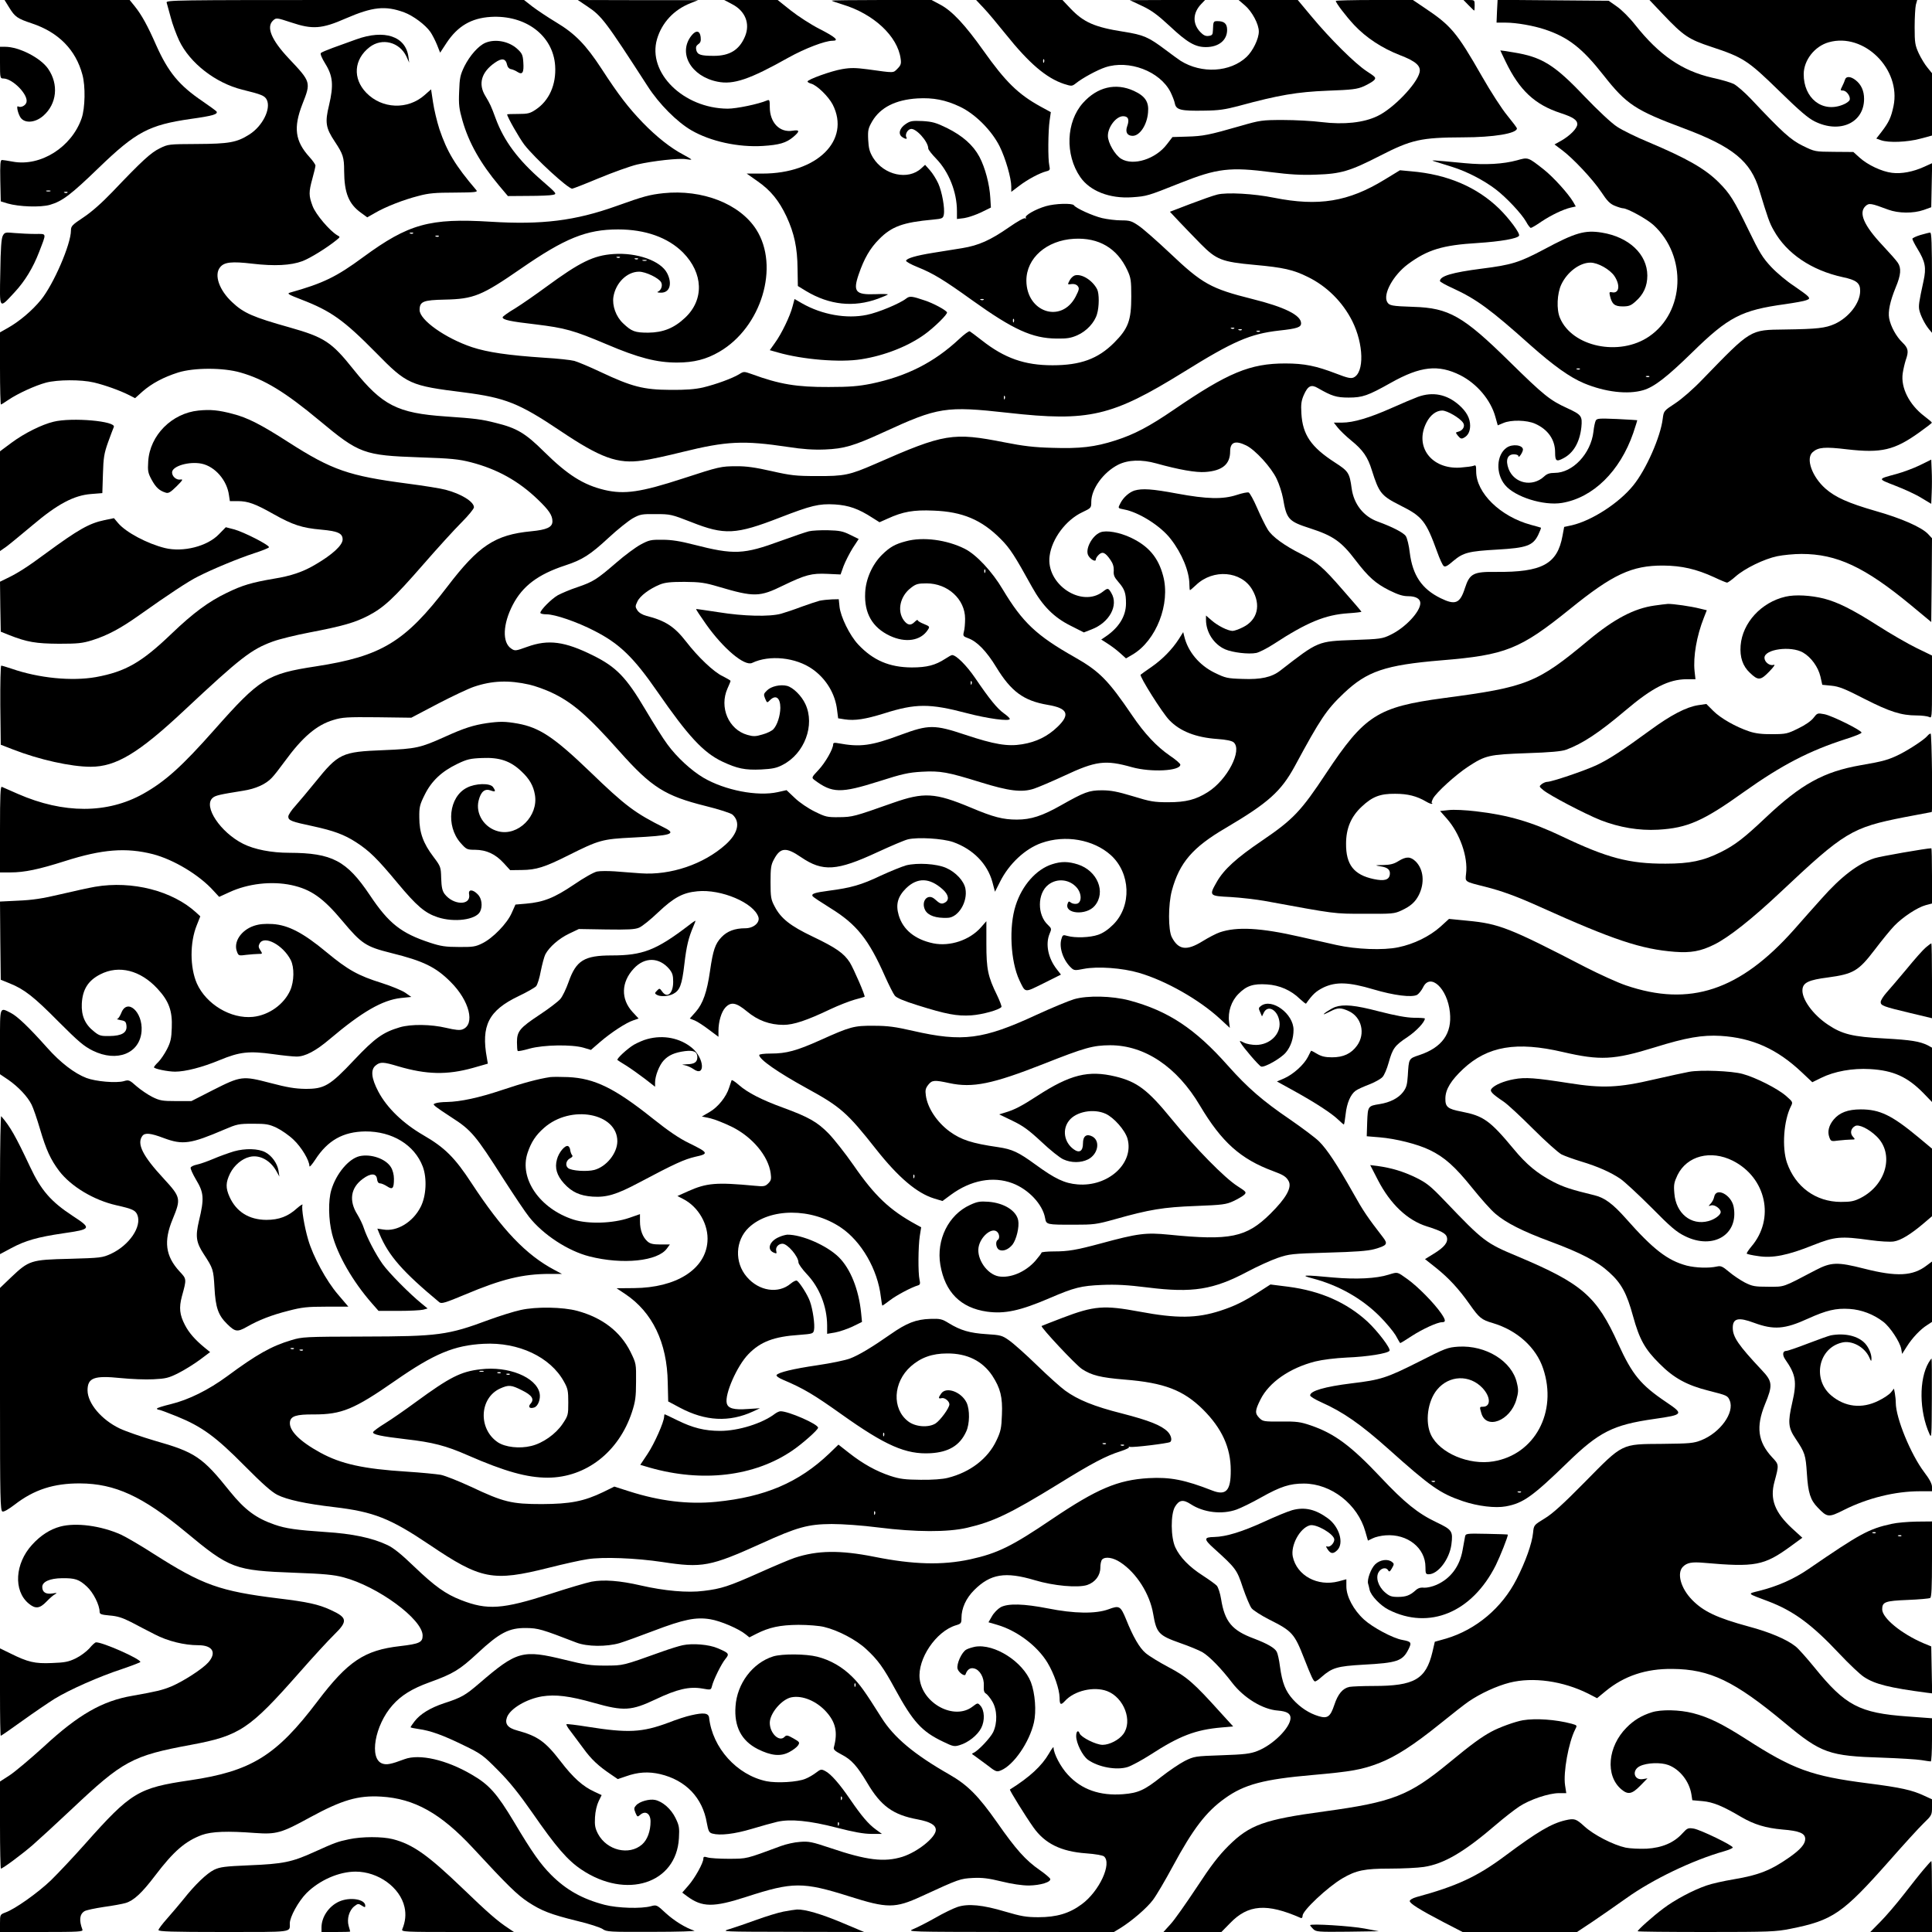
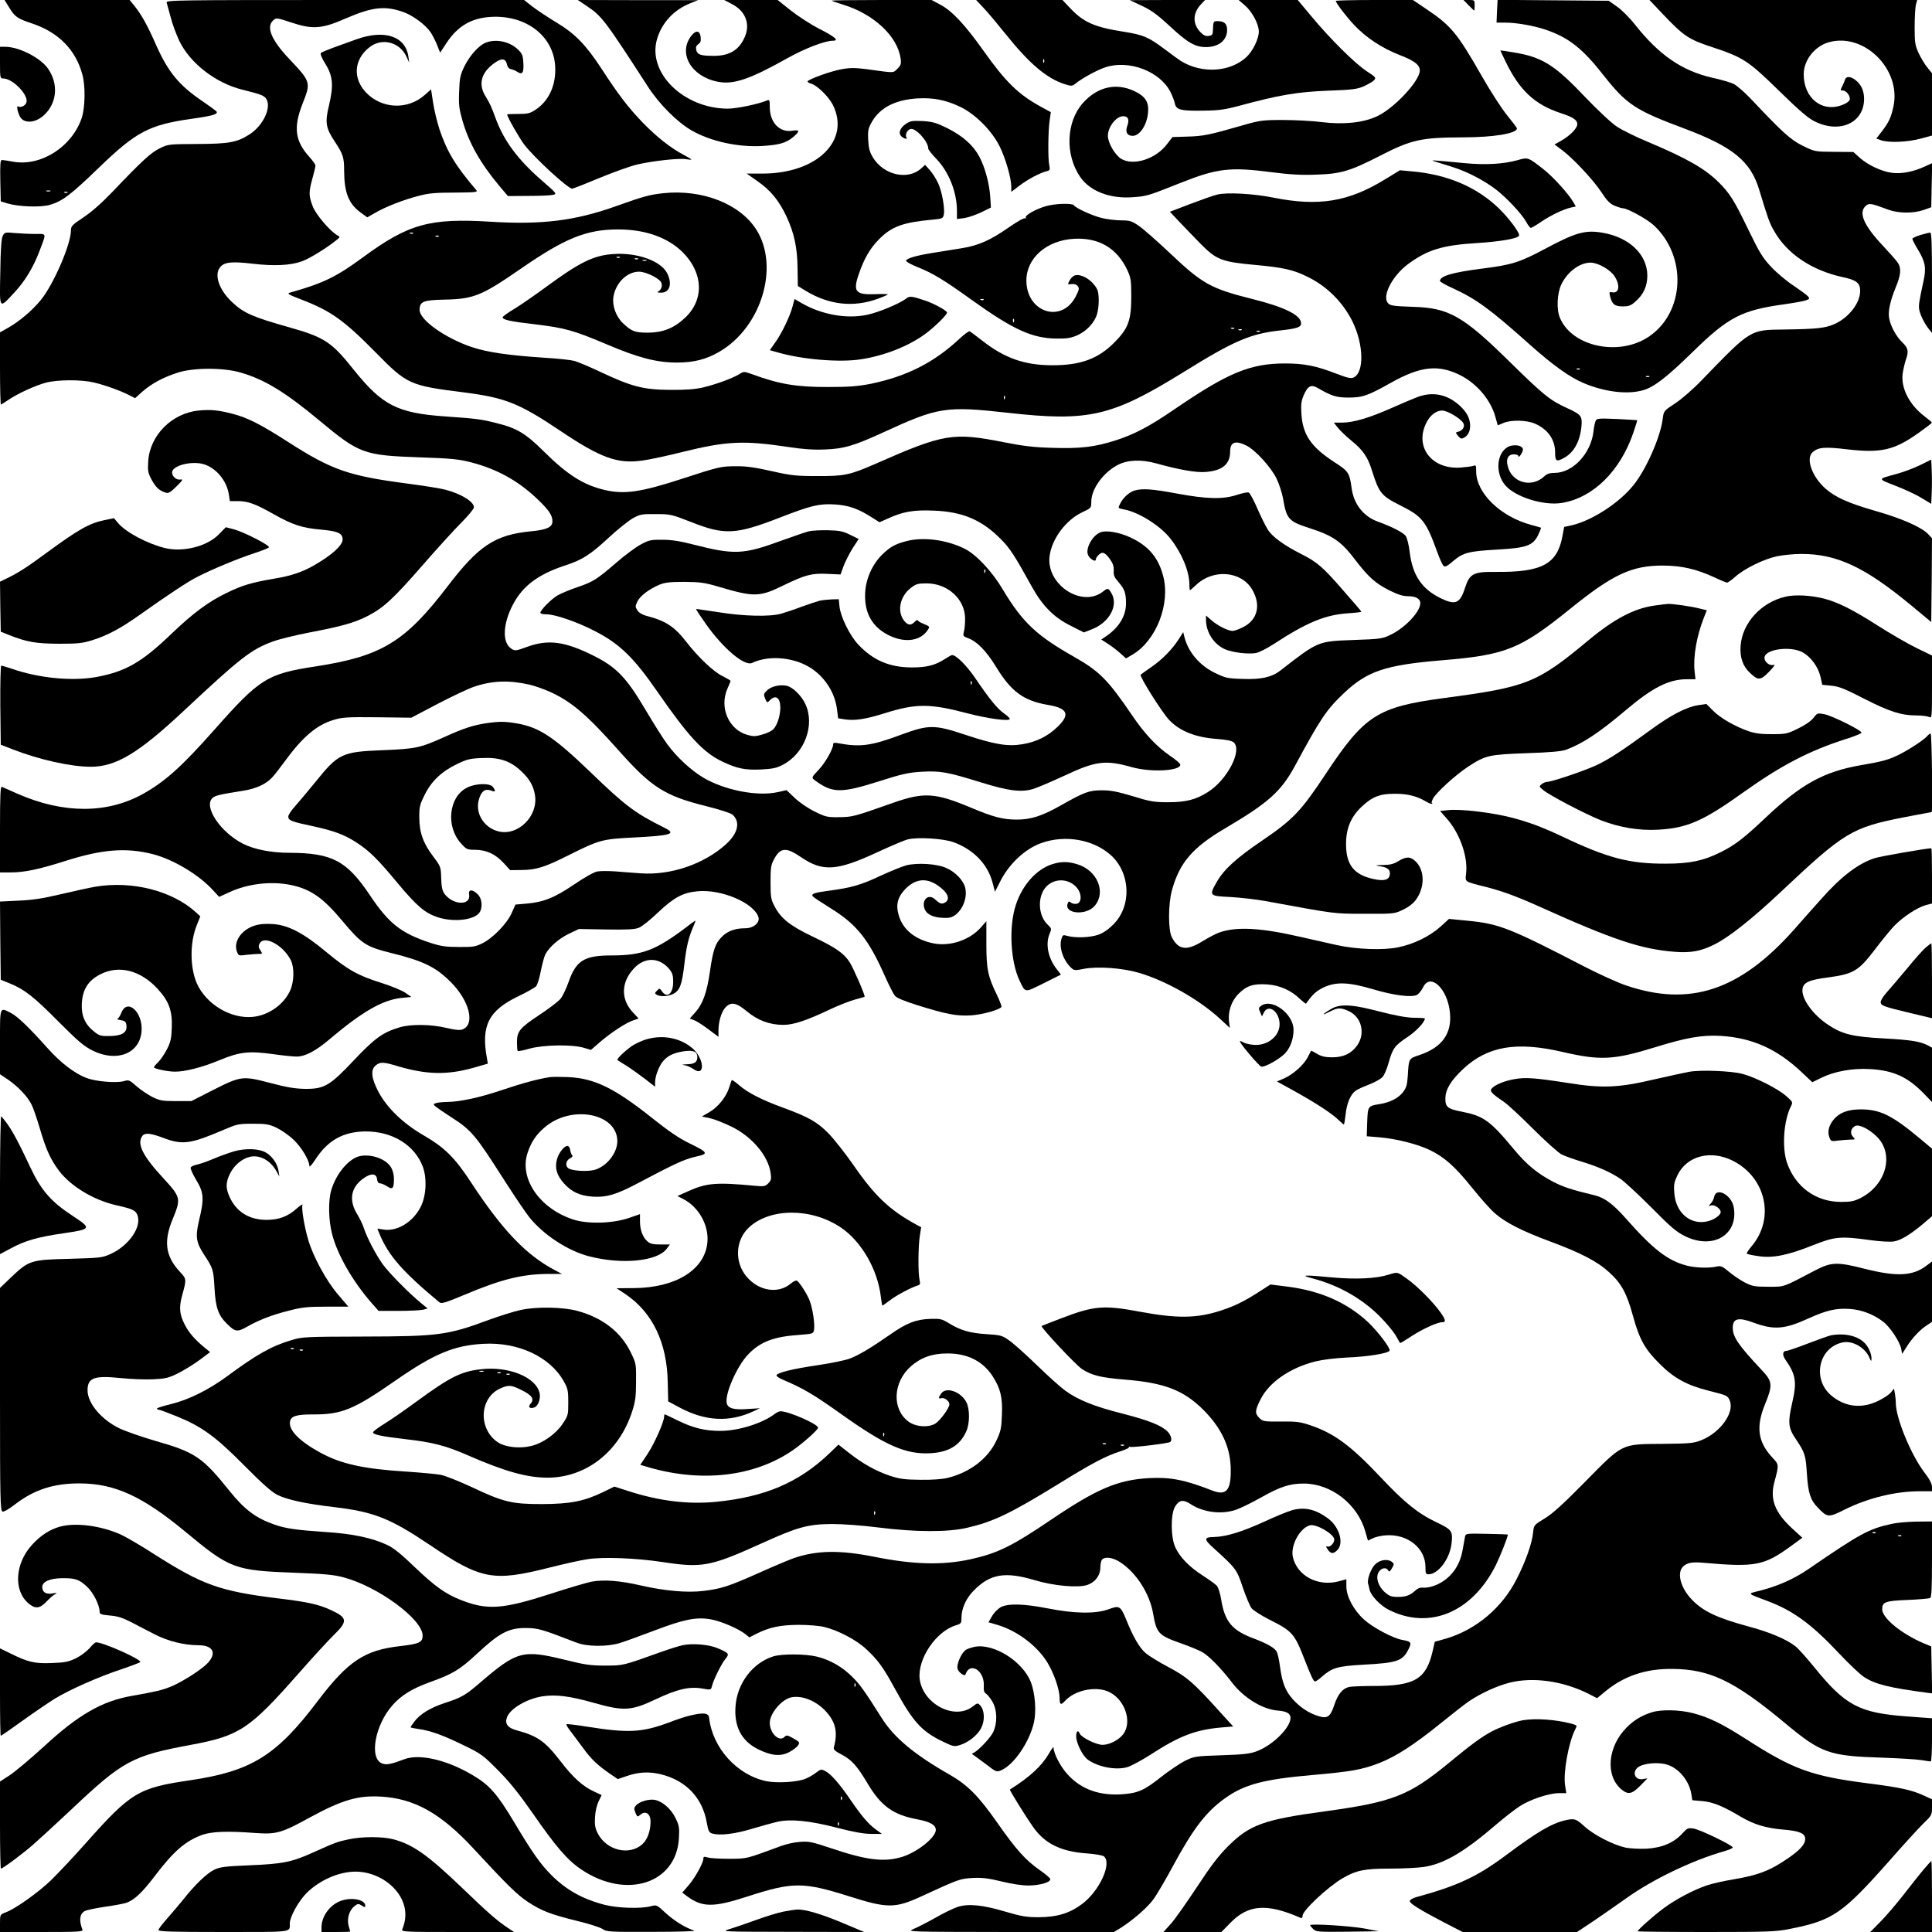
<svg xmlns="http://www.w3.org/2000/svg" version="1.0" width="1280pt" height="1280pt" viewBox="0 0 1280 1280" preserveAspectRatio="xMidYMid meet">
  <g transform="translate(0,1280) scale(0.1,-0.1)" fill="#000000" stroke="none">
    <path d="M61 12750 c38 -62 54 -73 150 -105 177 -59 291 -175 335 -340 21 -76 18 -221 -5 -288 -66 -192 -272 -322 -456 -288 -32 6 -65 11 -72 11 -11 0 -13 -28 -11 -137 l3 -137 45 -14 c76 -22 218 -27 281 -9 82 24 138 66 325 247 246 237 331 282 607 322 144 20 182 31 172 49 -4 5 -46 36 -93 68 -155 105 -227 192 -307 371 -57 130 -97 202 -142 258 l-34 42 -415 0 -414 0 31 -50z m272 -1217 c-7 -2 -19 -2 -25 0 -7 3 -2 5 12 5 14 0 19 -2 13 -5z m114 -9 c-3 -3 -12 -4 -19 -1 -8 3 -5 6 6 6 11 1 17 -2 13 -5z" />
    <path d="M1104 12783 c3 -10 15 -54 27 -98 11 -44 37 -113 56 -154 71 -149 241 -281 418 -325 130 -32 149 -40 163 -68 28 -60 -29 -174 -116 -229 -83 -53 -136 -62 -347 -63 -187 -1 -191 -1 -247 -29 -59 -29 -116 -81 -313 -288 -71 -74 -139 -134 -192 -169 -75 -50 -83 -58 -83 -87 0 -91 -115 -357 -199 -460 -58 -71 -142 -142 -218 -185 l-53 -30 0 -239 c0 -131 3 -239 6 -239 3 0 25 14 50 31 62 42 178 95 249 114 77 20 232 21 317 1 72 -17 173 -53 234 -84 l39 -20 49 44 c62 54 139 95 236 126 106 33 299 33 413 0 158 -45 296 -129 523 -318 264 -220 294 -231 664 -244 210 -7 259 -12 341 -33 173 -45 314 -123 442 -246 74 -71 97 -105 97 -145 0 -39 -37 -56 -142 -66 -238 -23 -347 -95 -553 -365 -282 -369 -438 -463 -873 -530 -322 -49 -371 -80 -671 -419 -216 -244 -326 -343 -472 -425 -238 -133 -528 -133 -830 -1 -52 23 -100 44 -107 47 -9 4 -12 -56 -12 -281 l0 -286 69 0 c93 0 188 20 361 75 248 79 405 91 583 46 138 -36 308 -138 402 -243 l37 -40 68 31 c123 57 279 75 411 47 129 -28 209 -84 337 -237 128 -153 156 -171 324 -213 214 -53 295 -93 393 -191 126 -125 165 -283 79 -315 -17 -7 -48 -4 -107 10 -101 24 -233 26 -308 4 -111 -33 -164 -70 -302 -216 -162 -172 -198 -193 -326 -192 -66 1 -120 10 -230 39 -184 48 -194 47 -380 -47 l-143 -73 -102 0 c-90 0 -107 3 -156 27 -30 15 -77 47 -105 71 -47 42 -52 44 -85 34 -51 -14 -186 -2 -247 21 -79 30 -173 102 -260 200 -124 139 -197 208 -241 231 -75 38 -72 47 -72 -192 l0 -214 55 -37 c66 -46 127 -110 154 -164 11 -21 36 -94 56 -162 41 -139 70 -202 127 -278 79 -103 229 -193 378 -227 107 -24 127 -33 140 -64 31 -77 -53 -201 -175 -258 -58 -26 -67 -27 -275 -33 -255 -6 -268 -10 -387 -123 l-73 -70 0 -737 c0 -658 2 -739 16 -744 9 -4 40 14 82 46 128 99 259 141 432 140 232 -1 415 -86 698 -320 296 -246 325 -257 727 -272 191 -7 256 -13 320 -30 228 -60 525 -278 525 -386 0 -45 -21 -55 -150 -70 -236 -27 -345 -100 -546 -365 -273 -361 -439 -464 -846 -524 -342 -50 -390 -79 -693 -420 -78 -88 -181 -197 -228 -243 -88 -84 -239 -191 -302 -213 -34 -13 -35 -14 -35 -71 l0 -58 276 0 c249 0 276 2 270 16 -23 61 -19 102 14 122 11 7 69 19 128 28 59 8 124 20 144 26 54 16 108 66 196 182 123 162 200 228 310 269 65 23 168 27 352 13 141 -10 174 -1 365 104 212 115 317 146 470 137 221 -13 395 -111 608 -340 230 -249 294 -311 365 -358 90 -59 149 -82 327 -126 77 -18 152 -43 167 -53 26 -19 45 -20 330 -19 167 0 292 4 278 8 -57 18 -132 64 -189 116 -59 55 -61 56 -98 46 -65 -18 -221 -13 -307 9 -149 39 -255 99 -355 199 -71 72 -124 146 -246 351 -113 188 -164 246 -280 313 -167 98 -346 139 -445 102 -90 -34 -119 -39 -147 -29 -89 31 -50 254 67 386 57 65 129 110 245 152 158 57 199 82 319 193 146 136 208 168 321 167 81 -1 102 -7 335 -97 71 -27 199 -28 285 -3 33 10 135 47 227 82 197 75 279 92 374 76 68 -11 189 -63 234 -100 l25 -20 45 23 c87 44 158 59 280 60 64 0 139 -6 170 -14 93 -22 214 -86 279 -147 77 -71 114 -122 191 -264 119 -218 177 -282 318 -349 66 -32 74 -34 110 -23 57 17 119 66 143 114 25 49 22 117 -6 148 -17 19 -18 19 -52 -7 -120 -92 -330 19 -350 184 -15 132 108 315 240 355 34 10 37 14 37 48 0 65 30 131 84 185 108 108 206 124 401 66 126 -38 286 -52 348 -32 53 18 87 63 87 115 0 23 5 47 12 54 21 21 73 13 121 -19 107 -70 195 -210 217 -341 22 -128 36 -143 180 -194 58 -20 123 -47 146 -60 46 -27 126 -109 196 -201 78 -102 204 -179 305 -186 58 -5 83 -19 83 -49 0 -63 -116 -179 -220 -219 -46 -18 -85 -23 -236 -28 -177 -6 -182 -7 -245 -38 -35 -18 -104 -65 -154 -104 -112 -89 -153 -108 -254 -116 -154 -12 -276 31 -366 129 -48 51 -95 141 -95 181 0 7 -14 -12 -30 -40 -48 -83 -128 -157 -259 -239 -4 -4 102 -175 155 -250 76 -108 183 -161 351 -173 58 -4 108 -13 117 -20 55 -46 -31 -232 -147 -317 -82 -61 -167 -86 -287 -86 -81 0 -114 6 -220 37 -150 45 -246 54 -316 31 -27 -9 -94 -41 -149 -73 -55 -31 -120 -64 -145 -74 -44 -18 -28 -18 643 -19 l687 0 43 26 c77 48 177 134 216 187 22 29 81 129 131 222 135 250 221 362 346 451 128 92 257 126 579 154 259 23 327 35 442 79 110 43 227 118 402 259 80 65 166 132 191 149 79 54 186 103 272 125 155 39 353 11 521 -73 l58 -30 57 47 c123 101 267 149 442 147 249 -2 411 -80 745 -358 241 -201 293 -219 645 -230 113 -4 229 -11 259 -16 30 -5 58 -9 63 -9 4 0 8 64 8 143 l0 143 -162 12 c-320 23 -412 72 -617 325 -50 61 -106 125 -126 140 -58 46 -171 94 -310 131 -209 57 -299 99 -375 177 -75 77 -102 177 -60 219 27 27 59 33 138 26 341 -30 399 -19 575 109 l78 57 -69 63 c-114 106 -147 193 -116 307 31 115 31 114 -16 164 -94 102 -107 201 -47 349 53 128 51 152 -21 228 -155 165 -192 219 -192 280 0 63 37 72 141 33 131 -48 203 -43 358 28 122 55 184 70 275 64 78 -5 158 -35 223 -85 45 -34 110 -133 119 -179 l6 -34 30 47 c36 58 92 117 136 144 l32 21 0 200 0 200 -35 -26 c-92 -71 -199 -76 -415 -21 -177 45 -218 44 -323 -11 -221 -116 -201 -109 -311 -109 -91 0 -106 3 -156 28 -30 16 -77 47 -105 71 -43 36 -54 41 -80 35 -54 -12 -139 -9 -200 6 -127 34 -222 107 -403 312 -86 97 -141 138 -208 154 -153 37 -205 54 -273 89 -106 55 -179 116 -263 218 -156 188 -200 219 -344 247 -94 18 -109 31 -108 89 1 59 37 118 118 194 162 151 353 184 661 112 247 -57 336 -53 608 31 209 65 315 83 437 76 210 -13 374 -87 537 -241 l70 -66 59 29 c87 43 207 65 324 58 154 -9 247 -51 353 -159 l57 -59 0 180 0 180 -27 15 c-55 27 -111 36 -289 46 -210 11 -279 28 -373 91 -101 67 -177 173 -169 236 5 43 42 61 168 77 170 23 203 43 310 183 47 62 105 133 130 159 57 59 153 122 208 137 l42 11 0 183 c0 101 -2 183 -4 183 -31 0 -343 -54 -377 -66 -108 -35 -222 -122 -351 -268 -45 -50 -127 -142 -182 -205 -359 -404 -691 -514 -1115 -369 -53 18 -172 72 -266 120 -506 262 -573 288 -783 308 l-122 12 -57 -52 c-72 -64 -176 -115 -279 -136 -99 -21 -278 -14 -409 15 -49 11 -159 36 -244 55 -258 59 -416 68 -530 29 -24 -8 -75 -35 -114 -59 -105 -65 -159 -58 -203 26 -25 47 -25 217 0 310 50 184 137 286 356 414 283 167 367 242 459 411 169 313 209 373 324 482 154 146 274 187 645 218 428 35 522 73 852 339 285 231 411 290 620 289 122 -1 218 -23 336 -77 42 -20 81 -36 86 -36 6 0 31 18 56 40 61 54 190 117 277 135 39 8 111 15 160 15 235 0 420 -87 725 -339 l135 -112 3 277 2 278 -27 29 c-44 45 -175 103 -348 152 -180 52 -265 90 -331 148 -89 79 -132 199 -85 241 37 33 79 37 229 19 227 -26 313 -6 479 113 46 33 83 61 82 64 0 3 -22 22 -50 43 -100 76 -157 189 -143 284 4 27 13 65 20 87 21 59 17 79 -22 117 -41 39 -78 107 -88 161 -8 45 6 112 44 205 34 81 38 127 13 163 -9 14 -55 66 -102 116 -123 131 -159 215 -111 259 23 21 35 19 150 -24 68 -25 166 -26 235 -2 l50 18 3 146 3 146 -53 -24 c-72 -33 -150 -48 -213 -40 -67 8 -161 52 -215 101 l-41 37 -128 1 c-127 1 -127 1 -207 40 -81 40 -133 87 -345 312 -42 44 -93 88 -113 98 -21 10 -85 29 -142 41 -200 46 -351 149 -511 351 -36 46 -90 100 -121 121 l-54 38 -368 3 -368 3 -4 -76 -3 -75 62 0 c69 0 183 -20 258 -45 156 -52 248 -124 390 -305 151 -192 211 -231 530 -350 326 -122 444 -218 501 -410 56 -184 67 -217 96 -267 85 -153 250 -264 456 -309 91 -19 117 -39 116 -92 0 -79 -74 -175 -168 -218 -62 -28 -117 -34 -331 -37 -233 -3 -221 4 -545 -330 -61 -64 -137 -130 -181 -159 -76 -50 -76 -50 -83 -102 -14 -119 -110 -338 -196 -443 -94 -116 -273 -232 -406 -263 l-51 -11 -11 -59 c-34 -187 -135 -242 -441 -239 -149 2 -174 -11 -205 -106 -33 -104 -64 -116 -162 -68 -124 61 -185 151 -204 302 -5 46 -17 95 -26 109 -15 23 -89 61 -185 96 -95 34 -160 116 -174 221 -14 102 -21 113 -111 171 -158 102 -214 184 -222 325 -4 61 0 85 16 122 27 61 49 72 93 46 92 -53 123 -63 204 -63 92 0 127 12 280 98 196 110 314 123 460 50 110 -56 201 -163 232 -275 l16 -57 36 15 c52 23 157 20 211 -4 86 -38 133 -106 133 -190 0 -58 8 -64 55 -39 67 35 108 106 119 206 7 74 1 82 -94 126 -114 52 -154 84 -383 309 -306 301 -401 355 -635 362 -146 5 -161 8 -175 33 -28 53 41 177 137 249 131 97 230 127 463 141 153 10 262 29 274 48 9 15 -65 114 -131 179 -148 144 -344 228 -583 248 l-75 7 -100 -61 c-241 -148 -439 -180 -735 -121 -132 27 -312 37 -375 21 -26 -6 -107 -35 -181 -63 l-133 -51 62 -66 c34 -36 98 -102 142 -147 104 -105 139 -119 358 -139 188 -17 256 -32 352 -80 125 -61 230 -165 294 -292 76 -152 81 -341 9 -374 -19 -8 -41 -3 -116 26 -133 51 -211 67 -337 67 -233 0 -379 -61 -736 -305 -165 -113 -264 -165 -389 -205 -137 -44 -235 -55 -418 -49 -120 3 -194 12 -315 36 -345 68 -400 59 -857 -142 -172 -75 -206 -82 -390 -81 -137 0 -171 4 -299 33 -106 24 -168 33 -232 32 -102 0 -115 -3 -354 -81 -279 -91 -388 -107 -520 -76 -141 34 -244 99 -401 254 -123 122 -180 156 -319 190 -95 24 -131 29 -334 43 -318 22 -418 73 -608 310 -146 183 -192 214 -425 280 -242 68 -304 95 -380 167 -86 80 -121 181 -80 231 27 35 78 40 214 24 146 -17 254 -12 332 17 52 20 162 88 226 140 24 20 25 20 5 31 -49 28 -144 139 -164 194 -26 69 -26 92 -1 183 11 39 20 78 20 85 0 7 -18 33 -40 57 -95 105 -107 194 -47 349 58 147 58 147 -89 303 -117 124 -152 210 -104 253 20 18 23 18 120 -14 140 -47 202 -43 361 27 178 77 262 86 387 40 59 -22 139 -81 173 -129 12 -17 32 -56 44 -85 l21 -53 42 64 c74 112 164 165 293 173 232 14 414 -124 427 -324 8 -125 -40 -232 -130 -291 -36 -24 -51 -28 -115 -28 -40 0 -73 -1 -73 -3 0 -16 80 -156 114 -201 71 -91 289 -291 317 -291 5 0 85 31 178 70 92 38 206 79 252 90 103 24 282 44 327 35 17 -3 32 -4 32 -2 0 3 -24 17 -52 32 -84 44 -178 118 -270 213 -95 99 -158 180 -273 357 -104 159 -175 232 -300 307 -55 33 -125 80 -157 104 l-56 44 -1187 0 c-1125 0 -1186 -1 -1181 -17z m7152 -2934 c60 -29 166 -145 202 -221 17 -35 35 -92 42 -128 24 -141 36 -154 182 -201 151 -49 205 -87 299 -211 85 -111 132 -153 223 -199 59 -29 90 -39 126 -39 50 0 80 -17 80 -46 0 -57 -101 -164 -198 -210 -53 -26 -69 -28 -242 -34 -241 -9 -234 -6 -488 -203 -57 -44 -128 -60 -251 -55 -100 3 -112 6 -184 41 -102 50 -177 140 -201 241 l-7 28 -29 -46 c-44 -68 -107 -133 -180 -184 -36 -25 -69 -48 -73 -52 -10 -9 144 -254 190 -301 71 -74 176 -115 318 -125 59 -4 96 -12 108 -22 60 -52 -42 -249 -171 -330 -79 -50 -145 -67 -262 -67 -94 0 -118 4 -235 40 -103 31 -146 39 -205 39 -85 0 -116 -12 -270 -99 -125 -71 -200 -95 -293 -95 -91 0 -155 16 -304 79 -239 100 -312 104 -519 31 -255 -90 -265 -93 -355 -94 -79 -1 -90 2 -161 37 -43 21 -101 60 -132 90 l-55 52 -58 -13 c-135 -30 -350 12 -492 95 -81 48 -176 135 -239 221 -28 37 -93 141 -147 232 -126 213 -192 281 -345 357 -189 94 -297 108 -436 58 -78 -28 -82 -29 -107 -12 -61 40 -56 163 11 291 65 124 167 201 347 260 113 37 165 70 287 183 59 55 131 112 160 129 49 27 61 29 153 28 97 0 104 -2 235 -53 220 -87 294 -84 587 30 207 80 258 93 364 87 92 -6 156 -28 250 -89 l46 -29 54 24 c100 46 172 59 304 53 192 -7 319 -61 445 -188 62 -62 93 -111 208 -319 69 -124 144 -200 254 -255 l89 -45 51 20 c118 45 180 159 131 241 -20 34 -23 35 -55 10 -141 -111 -380 48 -354 236 15 114 108 238 216 289 59 28 60 29 60 69 0 86 80 196 178 246 66 33 155 36 252 9 151 -42 264 -62 326 -57 112 8 164 51 164 136 0 62 34 75 106 40z m-4748 -1585 c35 -8 97 -30 139 -49 143 -66 243 -152 458 -394 211 -237 301 -294 570 -361 89 -22 166 -47 178 -57 54 -49 37 -124 -45 -198 -146 -131 -365 -205 -563 -191 -49 4 -127 9 -171 13 -45 3 -98 3 -118 -1 -21 -4 -87 -41 -154 -87 -129 -87 -200 -116 -317 -126 l-70 -6 -25 -56 c-30 -69 -125 -167 -195 -201 -44 -22 -63 -25 -155 -24 -87 0 -120 5 -190 28 -192 63 -274 127 -400 316 -153 228 -250 279 -533 280 -119 0 -232 22 -307 60 -150 76 -264 247 -202 303 18 17 46 23 202 48 85 13 152 44 191 86 15 15 53 64 85 108 118 162 212 242 323 275 59 18 89 20 291 18 l225 -3 175 92 c96 50 204 101 240 113 121 41 231 45 368 14z m2807 -1043 c132 -47 227 -144 260 -265 l17 -64 34 67 c59 118 166 218 274 256 158 56 344 23 459 -80 132 -119 140 -337 17 -460 -34 -34 -68 -57 -100 -68 -54 -19 -153 -22 -203 -8 -31 9 -33 8 -42 -24 -15 -57 15 -141 68 -189 17 -16 26 -16 81 -5 92 18 256 6 365 -26 179 -52 400 -178 537 -304 l66 -61 -5 39 c-9 68 15 139 62 186 53 54 98 69 189 63 83 -5 160 -39 218 -96 21 -19 39 -34 41 -31 44 62 65 81 114 106 84 40 168 37 333 -12 135 -40 253 -55 289 -36 11 7 29 29 39 49 47 100 162 -6 178 -165 15 -140 -52 -233 -202 -283 -72 -24 -70 -22 -77 -137 -4 -60 -9 -79 -32 -109 -31 -40 -86 -68 -155 -79 -77 -12 -78 -14 -82 -119 l-3 -94 85 -7 c108 -9 252 -45 332 -84 98 -47 168 -110 280 -249 57 -71 126 -149 155 -173 71 -61 182 -117 363 -184 205 -76 314 -133 392 -205 80 -72 116 -139 157 -289 43 -156 79 -220 176 -316 94 -95 182 -143 326 -179 122 -31 125 -32 139 -65 33 -80 -63 -213 -189 -263 -51 -20 -75 -22 -257 -24 -275 -2 -259 6 -514 -253 -142 -144 -214 -210 -266 -241 -72 -44 -72 -44 -77 -95 -7 -71 -50 -192 -109 -307 -97 -191 -269 -335 -467 -394 l-75 -21 -16 -69 c-43 -180 -120 -224 -389 -224 -71 0 -142 -3 -160 -6 -45 -9 -77 -47 -101 -120 -26 -78 -45 -92 -104 -74 -63 19 -121 57 -170 111 -50 56 -71 109 -86 219 -5 41 -15 85 -21 96 -13 26 -62 54 -151 88 -146 54 -194 112 -218 262 -6 38 -19 77 -28 88 -9 10 -51 40 -94 68 -89 57 -151 121 -181 186 -31 66 -32 221 -2 270 27 45 54 49 103 17 85 -56 208 -71 305 -36 28 10 102 46 162 80 130 73 191 92 283 92 182 0 358 -138 408 -319 l17 -59 31 15 c17 9 56 18 86 20 145 11 264 -84 264 -210 0 -42 2 -48 21 -48 62 0 138 99 151 198 11 88 5 97 -100 147 -122 58 -211 130 -369 298 -196 208 -305 289 -462 343 -70 24 -94 27 -199 26 -112 -1 -120 1 -142 23 -31 31 -30 49 7 123 57 114 194 209 363 252 49 12 130 22 210 26 133 5 271 27 282 45 9 15 -78 129 -145 192 -138 127 -311 204 -525 232 l-119 15 -76 -49 c-102 -65 -161 -94 -256 -125 -157 -51 -289 -52 -535 -6 -236 44 -301 39 -511 -41 -74 -28 -136 -53 -138 -54 -8 -8 225 -257 267 -285 64 -42 124 -57 282 -70 264 -21 390 -70 520 -198 125 -125 184 -252 184 -403 1 -135 -31 -170 -123 -134 -181 71 -279 90 -421 82 -204 -12 -341 -70 -638 -270 -270 -183 -363 -228 -544 -268 -185 -40 -377 -35 -636 17 -226 45 -376 43 -527 -7 -33 -11 -139 -56 -235 -99 -202 -90 -251 -106 -368 -120 -106 -14 -260 0 -417 36 -138 32 -246 40 -326 25 -34 -7 -157 -43 -273 -81 -317 -102 -417 -109 -591 -41 -103 40 -174 91 -311 222 -85 82 -137 124 -178 143 -99 47 -232 75 -409 86 -192 13 -264 23 -338 49 -122 42 -197 98 -295 219 -183 229 -231 261 -499 337 -88 26 -192 62 -232 81 -121 58 -212 166 -213 252 0 84 43 100 219 82 70 -7 167 -11 218 -8 80 4 100 8 165 41 40 20 104 60 142 88 l68 51 -38 31 c-62 51 -103 98 -129 149 -35 67 -40 114 -20 189 32 116 32 115 -15 165 -94 102 -107 200 -46 347 56 136 54 145 -60 269 -139 150 -179 230 -141 282 17 23 55 19 142 -14 126 -47 178 -39 400 56 84 36 96 39 190 39 88 0 107 -3 158 -27 31 -15 82 -50 112 -79 52 -49 105 -137 105 -175 0 -9 17 10 38 42 83 129 185 186 332 188 179 1 326 -89 381 -233 29 -78 23 -195 -14 -267 -51 -101 -157 -165 -247 -150 l-40 6 15 -37 c60 -143 154 -250 396 -451 14 -11 38 -4 172 52 242 102 381 136 559 136 l81 0 -49 26 c-189 100 -346 265 -549 574 -111 170 -178 237 -320 319 -136 79 -241 181 -298 288 -47 89 -53 146 -18 174 30 25 51 24 147 -5 190 -56 326 -59 498 -11 l98 28 -6 36 c-40 216 11 316 209 411 55 26 107 56 117 66 9 11 23 56 31 101 9 44 22 94 30 110 26 49 90 105 157 137 l65 31 182 -3 c143 -2 189 0 217 12 20 8 77 54 127 102 104 98 163 130 259 139 158 16 376 -77 405 -172 10 -36 -33 -73 -87 -73 -69 0 -120 -19 -158 -59 -42 -44 -56 -86 -76 -224 -20 -140 -47 -216 -94 -270 l-40 -45 33 -13 c17 -7 60 -35 94 -61 l63 -47 0 40 c0 60 19 125 46 154 37 40 72 33 143 -26 72 -60 151 -89 242 -89 66 0 154 29 311 104 53 25 125 53 160 63 35 9 64 18 66 19 7 4 -72 186 -98 228 -39 60 -89 96 -246 171 -147 70 -211 120 -252 200 -24 45 -27 61 -27 160 0 95 3 116 23 152 42 79 80 82 179 14 144 -98 237 -92 506 33 89 41 180 80 202 85 65 16 231 6 300 -18z" />
    <path d="M7516 9550 c-34 -11 -73 -45 -92 -82 -19 -36 -19 -35 22 -43 99 -18 245 -110 311 -197 74 -95 123 -215 123 -300 0 -21 2 -38 4 -38 2 0 20 15 40 34 114 109 300 93 372 -30 60 -102 36 -201 -60 -249 -27 -14 -59 -25 -70 -25 -32 1 -98 34 -139 70 l-37 32 0 -28 c0 -83 52 -163 127 -196 49 -21 154 -34 206 -24 19 4 71 30 114 58 222 145 343 195 496 205 48 3 87 8 87 10 0 2 -56 68 -125 146 -131 151 -170 184 -275 237 -110 55 -193 115 -221 162 -15 24 -46 87 -70 142 -23 54 -49 100 -56 103 -8 3 -43 -4 -79 -16 -92 -30 -196 -28 -396 9 -166 31 -230 35 -282 20z" />
    <path d="M5359 9280 c-20 -5 -103 -33 -185 -63 -248 -91 -310 -94 -579 -25 -85 22 -145 32 -205 32 -78 1 -90 -2 -146 -32 -33 -18 -105 -71 -160 -119 -130 -112 -153 -127 -258 -163 -49 -16 -107 -41 -131 -54 -43 -25 -115 -98 -115 -116 0 -6 18 -10 41 -10 56 0 202 -50 318 -110 166 -85 259 -175 418 -405 203 -293 302 -400 427 -460 100 -47 151 -58 259 -53 74 4 102 9 143 31 144 74 215 263 150 402 -25 55 -82 111 -122 121 -44 11 -105 -3 -132 -30 -23 -22 -24 -27 -13 -54 13 -30 13 -30 32 -11 39 39 69 16 69 -51 -1 -52 -20 -113 -46 -141 -10 -11 -42 -27 -72 -35 -46 -14 -61 -14 -100 -3 -125 35 -188 183 -132 308 11 24 20 46 20 50 0 3 -24 17 -52 31 -58 27 -163 126 -243 230 -77 99 -137 138 -263 170 -26 7 -48 20 -59 36 -15 23 -15 28 0 59 17 37 80 84 148 112 34 14 71 18 164 18 104 -1 134 -5 225 -32 237 -70 272 -69 429 8 147 71 188 82 293 77 l87 -4 20 56 c12 31 39 84 60 118 l40 61 -57 28 c-48 24 -71 28 -147 30 -49 1 -106 -2 -126 -7z" />
    <path d="M7290 9273 c-55 -22 -102 -112 -80 -153 14 -26 50 -46 50 -27 0 8 9 22 21 33 24 22 43 13 77 -37 16 -23 22 -45 21 -70 -3 -29 4 -44 30 -74 42 -48 51 -74 51 -143 0 -86 -49 -163 -140 -223 l-24 -16 42 -27 c24 -15 61 -43 82 -62 l40 -36 43 25 c157 92 253 337 203 522 -32 121 -96 197 -214 253 -74 35 -163 51 -202 35z" />
    <path d="M6002 9214 c-73 -19 -107 -39 -159 -90 -64 -64 -107 -160 -111 -251 -7 -135 47 -230 163 -285 104 -49 205 -34 252 39 14 21 13 23 -26 39 -23 9 -41 20 -41 25 0 5 -9 0 -21 -12 -25 -25 -46 -22 -71 11 -46 63 -25 161 48 216 32 25 46 29 103 29 140 0 255 -105 255 -234 0 -31 -3 -70 -8 -86 -7 -29 -5 -31 30 -44 57 -21 120 -85 185 -192 99 -162 182 -222 341 -249 132 -22 150 -63 65 -145 -65 -63 -141 -101 -235 -116 -96 -16 -185 -1 -377 63 -204 68 -242 68 -426 0 -198 -74 -270 -83 -416 -56 -24 5 -33 3 -33 -7 0 -31 -52 -122 -97 -170 -46 -49 -47 -51 -28 -66 119 -89 174 -90 430 -9 153 49 195 58 282 63 123 7 171 -2 387 -69 190 -59 276 -70 357 -43 30 10 119 48 199 85 211 99 273 107 450 57 127 -35 320 -25 320 17 0 7 -31 34 -70 60 -87 60 -167 145 -249 266 -159 234 -216 292 -381 386 -253 143 -345 230 -476 448 -70 119 -176 232 -252 270 -119 60 -278 81 -390 50z m525 -206 c-3 -8 -6 -5 -6 6 -1 11 2 17 5 13 3 -3 4 -12 1 -19z" />
    <path d="M5430 8820 c-19 -5 -73 -23 -120 -40 -47 -18 -107 -38 -135 -46 -76 -21 -249 -17 -415 10 -80 12 -146 22 -148 21 -2 -2 28 -47 66 -101 114 -161 255 -280 305 -256 115 55 290 37 401 -42 90 -64 150 -163 162 -271 l7 -54 44 -7 c67 -10 136 1 259 39 211 67 303 67 550 2 137 -36 284 -56 284 -38 0 6 -18 22 -39 37 -44 31 -96 95 -191 235 -56 82 -125 151 -152 151 -5 0 -25 -11 -46 -25 -65 -42 -120 -57 -222 -57 -148 1 -256 47 -355 153 -56 60 -116 183 -123 250 l-5 49 -46 -1 c-25 -1 -62 -5 -81 -9z m1007 -552 c-3 -8 -6 -5 -6 6 -1 11 2 17 5 13 3 -3 4 -12 1 -19z" />
    <path d="M3225 8009 c-87 -13 -151 -33 -272 -88 -169 -76 -194 -82 -413 -91 -277 -11 -297 -21 -453 -214 -45 -55 -103 -125 -129 -154 -27 -29 -48 -61 -48 -72 0 -26 22 -34 164 -64 137 -30 206 -55 285 -106 88 -57 140 -108 273 -268 129 -155 183 -201 268 -229 110 -36 251 -17 280 36 19 36 12 90 -15 116 -33 34 -64 34 -57 0 14 -76 -105 -74 -163 3 -15 21 -20 45 -22 103 -2 75 -3 78 -51 142 -68 89 -94 162 -94 260 -1 70 3 86 36 152 45 91 112 154 216 204 64 31 86 36 165 39 114 5 186 -19 258 -87 55 -51 81 -97 91 -157 24 -140 -112 -275 -242 -242 -93 23 -153 116 -131 204 15 60 41 81 80 67 32 -12 36 -7 15 23 -20 27 -116 25 -173 -5 -119 -60 -140 -253 -42 -365 39 -44 43 -46 97 -46 75 -1 134 -28 189 -88 l43 -47 78 1 c94 1 150 18 307 97 204 102 225 108 427 118 256 13 291 24 212 64 -197 98 -260 145 -496 373 -236 227 -334 292 -477 318 -85 15 -119 15 -206 3z" />
    <path d="M6970 7074 c-104 -33 -199 -140 -241 -273 -46 -142 -34 -371 25 -496 41 -85 31 -83 159 -20 l116 58 -28 36 c-57 73 -76 166 -47 235 14 32 13 35 -11 58 -72 66 -71 209 2 266 58 46 142 37 190 -20 34 -41 32 -101 -3 -106 -13 -2 -30 2 -37 8 -12 10 -16 9 -21 -5 -27 -70 123 -83 179 -16 76 90 18 232 -112 274 -63 20 -110 21 -171 1z" />
    <path d="M6004 7067 c-28 -8 -105 -39 -170 -69 -128 -61 -196 -80 -341 -99 -97 -13 -119 -20 -109 -37 3 -5 56 -40 117 -78 175 -108 254 -207 363 -454 26 -58 55 -115 64 -126 11 -15 61 -36 151 -64 191 -60 261 -73 356 -67 74 5 188 37 200 56 2 5 -11 39 -29 77 -61 124 -71 173 -71 340 l0 151 -36 -41 c-75 -85 -205 -128 -315 -106 -121 25 -202 90 -230 187 -21 72 -6 124 51 180 74 70 153 68 238 -7 42 -36 49 -73 17 -90 -22 -12 -33 -8 -67 23 -47 42 -94 -15 -63 -74 20 -35 70 -53 148 -50 71 2 135 106 118 194 -10 51 -64 109 -128 137 -64 28 -190 35 -264 17z" />
    <path d="M4564 6670 c-216 -165 -305 -200 -511 -200 -182 0 -236 -33 -286 -176 -16 -45 -40 -96 -55 -113 -15 -17 -76 -64 -137 -104 -131 -87 -150 -109 -150 -182 0 -29 2 -55 5 -58 3 -3 39 4 80 16 92 25 277 28 355 6 l50 -15 60 52 c73 63 174 129 221 144 l35 12 -40 43 c-79 86 -76 198 8 288 72 78 168 76 235 -3 21 -26 26 -42 26 -85 0 -78 -40 -112 -74 -63 -15 21 -17 22 -33 5 -16 -16 -16 -19 -3 -27 23 -15 77 -12 110 5 44 23 58 59 74 196 14 122 28 177 60 252 9 20 15 37 13 37 -2 0 -22 -13 -43 -30z" />
-     <path d="M7116 6180 c-37 -11 -150 -58 -250 -104 -352 -163 -488 -181 -816 -106 -118 27 -167 34 -260 34 -132 1 -155 -5 -355 -95 -158 -71 -226 -89 -327 -89 -45 0 -78 -4 -78 -10 0 -29 124 -115 315 -220 223 -122 268 -161 460 -405 147 -186 270 -290 383 -325 l56 -17 57 42 c131 96 278 124 406 76 107 -40 201 -140 217 -231 8 -44 9 -44 191 -44 131 0 149 2 271 36 230 65 322 80 535 88 179 7 202 10 250 32 30 14 62 33 72 42 17 17 14 20 -45 58 -86 55 -277 250 -435 443 -159 195 -229 248 -373 283 -180 43 -300 13 -520 -130 -100 -65 -150 -91 -208 -108 l-42 -13 87 -42 c71 -34 108 -61 193 -140 57 -54 122 -106 145 -116 52 -24 116 -24 164 0 66 34 82 121 29 151 -39 21 -63 4 -63 -45 0 -52 -24 -67 -62 -39 -63 46 -77 131 -30 190 47 60 163 81 242 45 55 -25 129 -109 145 -165 45 -162 -127 -320 -331 -303 -86 7 -149 37 -278 131 -114 83 -154 102 -249 116 -173 25 -244 48 -321 104 -84 62 -146 156 -157 238 -5 35 -2 48 16 71 25 31 39 33 140 11 154 -33 285 -6 621 126 278 110 329 124 444 125 229 0 443 -143 595 -400 144 -242 269 -354 485 -434 68 -25 87 -37 103 -67 22 -42 -17 -112 -122 -216 -158 -156 -266 -179 -671 -138 -154 15 -205 9 -455 -59 -160 -43 -213 -52 -307 -52 -46 0 -83 -4 -83 -8 0 -5 -19 -29 -41 -55 -66 -74 -166 -116 -244 -102 -76 15 -144 114 -132 191 11 70 86 135 122 105 17 -14 20 -46 5 -55 -17 -11 -11 -54 9 -65 26 -13 62 1 89 34 26 34 46 117 38 160 -12 65 -94 116 -197 124 -56 4 -75 1 -122 -21 -143 -65 -225 -231 -197 -397 31 -181 134 -285 309 -310 117 -16 218 5 416 90 163 70 207 81 345 87 95 4 168 0 305 -17 296 -37 434 -15 660 105 66 35 156 76 200 91 76 26 93 28 330 35 184 5 266 11 310 23 85 24 92 34 58 78 -102 132 -131 174 -199 296 -104 184 -172 288 -225 340 -24 24 -111 89 -192 145 -181 123 -281 210 -412 357 -217 245 -396 363 -653 432 -114 30 -277 34 -366 8z m-1059 -1182 c-3 -8 -6 -5 -6 6 -1 11 2 17 5 13 3 -3 4 -12 1 -19z" />
    <path d="M8355 6136 c-17 -12 -18 -17 -6 -42 l12 -28 12 25 c28 56 95 16 104 -63 9 -79 -63 -150 -155 -151 -26 0 -62 6 -80 15 -30 15 -31 15 -23 0 17 -31 122 -153 136 -158 21 -9 133 55 164 93 33 39 51 94 51 150 0 106 -143 212 -215 159z" />
    <path d="M8845 6128 c-26 -10 -85 -48 -73 -48 2 0 21 9 43 20 48 25 69 25 121 1 85 -39 112 -149 55 -228 -39 -54 -91 -78 -166 -78 -45 0 -70 6 -99 23 -21 13 -39 22 -40 20 -1 -2 -11 -20 -21 -41 -27 -52 -96 -114 -156 -141 l-49 -21 116 -64 c137 -76 247 -147 291 -190 18 -17 34 -31 36 -31 3 0 8 30 12 67 8 75 33 133 67 157 12 9 52 27 89 41 36 14 76 36 88 49 12 12 30 55 41 95 27 96 40 114 126 171 59 40 114 99 114 122 0 3 -33 5 -72 5 -51 1 -121 14 -231 42 -160 42 -235 49 -292 29z" />
    <path d="M4289 5916 c-25 -6 -65 -24 -90 -38 -43 -26 -117 -94 -108 -101 2 -2 28 -19 58 -37 30 -19 85 -58 123 -87 l68 -53 0 28 c0 44 28 115 57 146 32 35 73 53 141 62 58 7 82 -4 82 -40 0 -33 -19 -46 -69 -47 -34 -2 -38 -3 -16 -6 16 -3 42 -14 58 -25 82 -59 74 72 -9 140 -79 65 -189 87 -295 58z" />
    <path d="M3645 5664 c-80 -12 -183 -40 -317 -85 -155 -52 -276 -78 -368 -80 -30 0 -63 -4 -73 -8 -18 -6 -18 -7 0 -23 10 -8 56 -40 103 -70 133 -85 161 -119 345 -408 69 -107 145 -221 170 -252 93 -118 258 -226 400 -262 220 -56 454 -32 514 53 l19 26 -63 0 c-49 0 -68 5 -85 20 -32 28 -50 76 -50 133 l0 48 -72 -25 c-108 -37 -272 -42 -369 -11 -223 72 -360 271 -304 441 24 72 54 118 110 167 177 156 486 98 485 -90 -1 -79 -72 -167 -152 -189 -50 -13 -152 -6 -174 12 -21 17 -14 51 13 65 13 6 19 14 14 20 -5 5 -11 20 -13 33 -1 14 -8 26 -15 28 -20 7 -61 -42 -73 -88 -16 -57 -1 -107 47 -160 52 -57 105 -81 189 -87 93 -6 159 14 304 91 243 129 304 156 376 173 92 20 89 27 -42 91 -64 31 -136 80 -240 163 -252 201 -385 266 -560 274 -49 2 -102 2 -119 0z" />
    <path d="M4847 5643 c-2 -5 -9 -26 -16 -48 -19 -62 -75 -131 -131 -163 l-50 -29 56 -12 c30 -7 95 -33 144 -57 136 -68 241 -194 256 -308 5 -37 3 -47 -16 -66 -20 -20 -29 -22 -89 -16 -256 24 -319 19 -444 -37 l-69 -31 37 -19 c103 -52 171 -172 162 -284 -14 -183 -207 -305 -487 -307 l-115 -1 57 -38 c180 -120 278 -322 282 -587 l3 -125 79 -42 c168 -89 326 -97 484 -24 l45 21 -81 -5 c-92 -7 -131 4 -139 38 -15 59 68 248 143 325 80 83 170 117 338 128 88 7 92 8 97 32 7 34 -8 138 -27 190 -15 43 -68 126 -86 137 -6 4 -24 -5 -41 -19 -82 -70 -211 -50 -291 44 -83 96 -77 242 13 327 139 131 414 132 609 1 136 -91 245 -278 266 -461 4 -31 8 -57 10 -57 2 0 25 16 51 36 43 33 141 85 185 98 14 4 16 12 10 38 -10 45 -9 220 2 290 l9 57 -33 18 c-176 96 -274 189 -415 393 -55 79 -130 174 -166 211 -75 76 -131 108 -300 170 -141 51 -236 100 -293 150 -25 22 -46 36 -49 32z" />
    <path d="M1550 5172 c-36 -11 -98 -33 -137 -50 -40 -17 -89 -34 -109 -38 -19 -4 -38 -12 -41 -20 -2 -7 14 -43 36 -80 52 -86 55 -124 19 -273 -24 -103 -19 -142 32 -220 62 -95 64 -101 71 -222 7 -133 25 -183 84 -241 53 -52 67 -54 128 -20 80 46 167 80 279 108 88 23 124 27 250 27 l146 0 -69 81 c-78 91 -165 252 -197 362 -26 88 -46 210 -38 231 4 8 -12 -1 -35 -21 -60 -55 -120 -78 -205 -78 -114 1 -198 53 -243 152 -27 60 -26 96 4 157 27 53 78 96 128 108 66 17 138 -22 178 -94 l20 -36 -6 40 c-8 48 -45 99 -87 121 -47 25 -133 27 -208 6z" />
    <path d="M2382 5140 c-72 -17 -155 -116 -187 -224 -21 -70 -19 -198 5 -291 35 -138 137 -315 264 -460 l44 -50 133 0 c74 0 147 4 163 8 l29 8 -39 32 c-78 63 -217 203 -259 262 -47 66 -105 178 -125 240 -7 22 -26 62 -42 88 -58 92 -45 178 36 237 52 39 90 38 94 -2 2 -18 9 -28 20 -28 9 0 30 -9 47 -20 36 -24 45 -14 45 50 0 27 -8 58 -20 77 -34 56 -133 90 -208 73z" />
-     <path d="M9130 4980 c82 -158 195 -265 323 -305 95 -30 127 -47 133 -72 9 -34 -17 -66 -85 -108 l-60 -37 72 -57 c86 -69 151 -139 225 -244 62 -88 77 -101 153 -123 161 -48 287 -162 333 -302 96 -287 -56 -569 -330 -614 -162 -27 -355 55 -413 175 -41 85 -23 224 40 300 80 97 216 101 301 11 55 -59 56 -124 3 -124 -23 0 -23 -1 -11 -42 32 -113 191 -52 232 88 14 49 15 66 4 111 -32 145 -206 252 -388 241 -72 -5 -85 -10 -266 -102 -209 -105 -248 -118 -441 -141 -178 -22 -275 -50 -275 -80 0 -7 33 -27 73 -45 146 -65 262 -146 448 -312 277 -248 341 -293 492 -344 98 -33 214 -47 284 -34 114 21 175 64 408 290 210 204 302 250 574 289 195 28 198 32 81 111 -171 115 -226 183 -319 387 -142 315 -239 399 -664 578 -215 90 -227 99 -488 372 -92 96 -117 116 -190 152 -83 40 -159 63 -252 76 l-49 6 52 -101z m377 -1996 c-3 -3 -12 -4 -19 -1 -8 3 -5 6 6 6 11 1 17 -2 13 -5z m570 -70 c-3 -3 -12 -4 -19 -1 -8 3 -5 6 6 6 11 1 17 -2 13 -5z" />
-     <path d="M5161 4604 c-62 -26 -82 -81 -37 -102 21 -9 23 -8 19 9 -7 25 14 49 41 49 34 0 106 -85 106 -124 0 -10 25 -45 55 -77 84 -88 134 -214 135 -340 l0 -56 53 9 c28 5 80 23 115 39 l63 31 -6 61 c-16 156 -71 292 -148 368 -79 78 -245 150 -341 149 -11 -1 -36 -7 -55 -16z" />
    <path d="M9200 4355 c-82 -26 -215 -32 -365 -19 -199 19 -227 17 -138 -6 171 -45 325 -132 444 -251 42 -42 89 -99 105 -125 15 -27 28 -50 30 -52 1 -2 36 19 78 47 71 46 169 91 200 91 26 0 25 14 -6 59 -47 68 -154 177 -224 227 -69 49 -62 48 -124 29z" />
    <path d="M3450 4121 c-47 -10 -141 -40 -210 -65 -273 -102 -337 -110 -830 -111 -391 -1 -408 -2 -480 -24 -131 -39 -229 -94 -425 -239 -124 -91 -255 -156 -374 -185 -50 -12 -91 -25 -91 -29 0 -5 6 -8 13 -8 6 0 60 -20 119 -44 167 -68 258 -135 448 -327 119 -120 180 -174 218 -193 64 -32 187 -59 376 -81 262 -31 371 -74 631 -249 342 -231 420 -246 790 -153 99 25 215 51 258 57 100 16 319 8 497 -19 262 -40 316 -30 654 123 239 109 310 128 466 129 74 0 201 -9 310 -23 247 -31 458 -32 587 -2 173 40 285 93 605 290 223 138 316 187 412 217 40 13 63 25 55 29 -8 3 -4 3 8 0 21 -5 250 23 265 32 16 10 7 46 -16 69 -42 42 -123 74 -301 120 -187 47 -294 91 -378 152 -29 21 -113 96 -187 168 -74 72 -157 146 -185 165 -46 33 -57 35 -150 41 -110 7 -171 25 -248 72 -47 29 -58 31 -124 29 -94 -3 -156 -27 -263 -102 -123 -86 -211 -139 -270 -161 -29 -11 -125 -31 -214 -44 -164 -24 -260 -48 -271 -65 -4 -6 15 -20 42 -31 139 -59 205 -99 388 -229 292 -208 427 -267 590 -258 120 7 194 51 236 143 24 51 25 145 3 192 -35 72 -135 108 -168 61 -21 -29 -20 -37 3 -31 19 5 51 -20 51 -41 0 -24 -60 -106 -92 -127 -47 -29 -133 -23 -181 14 -109 83 -101 260 18 365 66 58 141 85 240 85 133 1 234 -50 299 -147 54 -83 69 -142 64 -259 -3 -89 -8 -111 -36 -170 -56 -120 -174 -211 -322 -248 -34 -9 -103 -14 -180 -13 -104 1 -138 5 -202 26 -93 31 -180 79 -273 152 l-70 55 -60 -58 c-202 -193 -427 -289 -751 -321 -185 -18 -374 5 -577 70 l-97 31 -73 -36 c-129 -62 -218 -79 -407 -80 -201 0 -254 13 -470 115 -80 37 -170 73 -200 79 -30 5 -131 15 -225 21 -288 18 -436 51 -573 126 -137 75 -209 147 -201 204 6 38 42 50 159 49 184 0 265 33 538 223 259 180 391 235 587 245 230 12 441 -87 531 -250 26 -46 29 -62 29 -138 0 -83 -1 -88 -38 -143 -45 -67 -131 -128 -208 -146 -77 -19 -171 -8 -220 24 -132 88 -124 294 15 357 56 25 73 24 144 -12 67 -33 84 -59 57 -89 -19 -21 -6 -35 24 -25 26 8 44 57 36 95 -23 106 -207 181 -392 158 -131 -15 -204 -53 -427 -216 -72 -53 -163 -116 -205 -142 -41 -25 -76 -51 -79 -58 -5 -16 53 -28 215 -47 178 -20 268 -43 413 -107 245 -107 392 -148 529 -148 253 1 471 170 558 435 22 68 27 99 27 200 1 121 1 121 -37 199 -67 134 -186 226 -352 271 -95 26 -273 29 -375 6z m-1503 -257 c-3 -3 -12 -4 -19 -1 -8 3 -5 6 6 6 11 1 17 -2 13 -5z m60 -10 c-3 -3 -12 -4 -19 -1 -8 3 -5 6 6 6 11 1 17 -2 13 -5z m1196 -141 c-7 -2 -19 -2 -25 0 -7 3 -2 5 12 5 14 0 19 -2 13 -5z m114 -9 c-3 -3 -12 -4 -19 -1 -8 3 -5 6 6 6 11 1 17 -2 13 -5z m60 -10 c-3 -3 -12 -4 -19 -1 -8 3 -5 6 6 6 11 1 17 -2 13 -5z m2480 -406 c-3 -8 -6 -5 -6 6 -1 11 2 17 5 13 3 -3 4 -12 1 -19z m1470 -54 c-3 -3 -12 -4 -19 -1 -8 3 -5 6 6 6 11 1 17 -2 13 -5z m120 -10 c-3 -3 -12 -4 -19 -1 -8 3 -5 6 6 6 11 1 17 -2 13 -5z m-1650 -456 c-3 -8 -6 -5 -6 6 -1 11 2 17 5 13 3 -3 4 -12 1 -19z" />
    <path d="M5135 3434 c-83 -64 -242 -114 -363 -114 -104 0 -183 20 -286 71 -43 21 -80 39 -82 39 -2 0 -4 -7 -4 -15 0 -35 -65 -181 -110 -248 l-48 -72 61 -18 c350 -100 693 -59 944 111 67 45 173 139 173 153 0 24 -197 110 -249 109 -9 0 -25 -8 -36 -16z" />
    <path d="M8562 2795 c-29 -8 -112 -42 -185 -76 -149 -68 -253 -100 -333 -102 -69 -1 -70 -14 -2 -75 146 -132 153 -141 192 -260 21 -61 47 -123 58 -137 11 -14 64 -48 117 -75 152 -76 167 -93 231 -257 48 -122 62 -153 73 -153 5 0 25 13 43 30 70 61 103 71 276 81 225 12 260 24 299 101 23 46 20 52 -40 63 -63 11 -197 83 -254 135 -70 64 -117 153 -117 220 l0 47 -52 -14 c-139 -36 -276 38 -303 164 -15 74 46 188 112 207 41 13 163 -58 163 -94 0 -24 -29 -53 -46 -46 -11 4 -10 -1 2 -19 20 -30 37 -32 64 -5 46 46 13 156 -63 211 -82 60 -153 76 -235 54z" />
    <path d="M9706 2618 c-2 -13 -9 -52 -16 -88 -19 -108 -80 -189 -173 -230 -27 -12 -63 -20 -82 -19 -24 3 -41 -3 -57 -18 -37 -33 -63 -43 -117 -43 -42 0 -56 5 -86 31 -45 40 -63 100 -40 135 17 27 50 32 62 10 6 -12 12 -9 25 14 15 26 15 30 1 41 -27 23 -80 16 -112 -15 -28 -27 -55 -101 -47 -128 2 -7 7 -25 10 -41 9 -39 71 -104 126 -132 269 -136 553 -18 710 295 29 59 80 187 80 203 0 1 -63 4 -140 5 -138 3 -140 2 -144 -20z" />
    <path d="M3889 12759 c98 -65 121 -96 403 -532 74 -115 192 -234 288 -290 127 -74 312 -114 474 -104 109 7 154 20 201 59 45 38 45 50 -4 42 -86 -14 -151 54 -151 157 0 45 -2 50 -17 44 -58 -25 -204 -55 -262 -55 -293 2 -533 238 -468 461 32 109 112 195 222 238 l50 20 -399 0 -398 1 61 -41z" />
    <path d="M4851 12772 c87 -45 120 -129 85 -213 -37 -89 -101 -129 -206 -129 -87 0 -109 7 -117 38 -4 19 -1 29 13 39 15 10 19 21 16 48 -5 43 -31 47 -61 9 -91 -115 -3 -270 172 -305 106 -22 214 15 472 160 108 60 241 111 291 111 46 0 20 24 -86 78 -57 29 -142 84 -190 122 l-88 70 -177 0 -177 0 53 -28z" />
    <path d="M5510 12796 c0 -2 33 -14 73 -26 205 -62 364 -210 384 -359 5 -33 1 -44 -21 -66 -30 -30 -17 -29 -199 -4 -78 10 -111 11 -168 1 -72 -12 -229 -69 -229 -82 0 -4 10 -10 23 -14 38 -9 116 -85 144 -139 120 -237 -104 -457 -465 -457 l-105 0 71 -50 c88 -61 143 -129 193 -235 51 -110 72 -207 73 -345 l2 -115 54 -33 c155 -93 316 -110 477 -51 32 12 61 24 65 28 4 3 -34 4 -83 2 -131 -5 -149 17 -110 131 36 105 75 173 136 234 83 84 158 111 356 129 62 6 67 8 72 33 8 42 -12 152 -37 207 -13 28 -37 67 -55 87 l-32 36 -25 -23 c-87 -81 -247 -46 -319 69 -24 40 -30 62 -33 120 -3 64 0 76 27 123 54 91 154 142 299 151 105 6 187 -10 282 -55 101 -48 210 -157 263 -263 39 -79 77 -210 77 -267 l0 -34 53 40 c56 43 136 85 179 96 24 6 26 10 20 38 -10 44 -8 230 2 298 l8 56 -68 37 c-149 82 -232 164 -379 371 -120 169 -206 262 -285 304 l-58 31 -331 0 c-182 0 -331 -2 -331 -4z" />
    <path d="M6516 12748 c28 -29 93 -107 146 -173 156 -195 270 -292 387 -331 51 -16 53 -16 79 4 43 35 143 89 195 106 156 52 362 -26 432 -164 12 -25 26 -59 29 -77 9 -41 40 -49 196 -46 94 1 136 7 230 32 261 71 384 92 585 100 165 6 197 10 242 30 28 13 59 31 67 40 14 16 11 20 -49 59 -78 51 -243 215 -366 363 l-91 109 -196 0 -196 0 41 -35 c49 -42 93 -125 93 -174 0 -48 -39 -128 -81 -168 -108 -102 -298 -113 -437 -26 -15 10 -61 43 -103 75 -111 83 -143 97 -276 118 -191 30 -264 62 -352 155 l-52 55 -286 0 -286 0 49 -52z m401 -360 c-3 -8 -6 -5 -6 6 -1 11 2 17 5 13 3 -3 4 -12 1 -19z" />
    <path d="M7566 12761 c64 -30 104 -60 184 -134 115 -108 168 -139 239 -139 85 0 141 45 141 114 0 41 -19 58 -64 58 -27 0 -28 -2 -30 -60 -1 -30 -5 -35 -29 -38 -20 -3 -35 5 -56 27 -51 55 -49 125 7 184 l26 27 -250 0 -249 -1 81 -38z" />
    <path d="M8850 12794 c0 -13 66 -100 122 -160 79 -84 184 -153 302 -199 107 -41 141 -72 131 -115 -18 -77 -175 -240 -279 -289 -91 -44 -222 -58 -369 -40 -61 8 -177 14 -257 14 -138 0 -152 -2 -280 -39 -212 -61 -249 -68 -354 -71 l-98 -3 -37 -48 c-74 -98 -223 -145 -303 -96 -41 25 -88 106 -88 152 0 59 55 130 101 130 34 0 43 -22 27 -66 -14 -39 0 -64 36 -64 47 0 95 71 102 154 7 70 -18 109 -94 144 -120 55 -242 26 -337 -80 -112 -125 -120 -343 -18 -491 64 -93 195 -144 343 -134 98 7 102 8 318 94 246 98 330 108 607 72 119 -15 195 -20 295 -16 163 5 224 23 423 125 209 107 271 121 549 122 204 0 358 26 358 59 0 5 -29 43 -64 86 -35 42 -110 158 -167 258 -168 294 -206 338 -381 455 l-77 52 -256 0 c-140 0 -255 -3 -255 -6z" />
    <path d="M9730 12765 c19 -19 35 -35 37 -35 2 0 3 16 3 35 0 34 -1 35 -37 35 l-37 0 34 -35z" />
    <path d="M11020 12703 c133 -140 168 -164 317 -213 212 -70 243 -90 448 -290 137 -134 194 -183 239 -205 167 -82 326 -8 326 150 0 53 -19 95 -56 124 -33 26 -63 27 -70 4 -3 -10 -11 -30 -19 -45 -13 -26 -13 -28 5 -28 24 0 53 -41 44 -63 -3 -8 -23 -23 -45 -31 -136 -55 -260 43 -259 204 1 92 73 184 166 210 233 66 480 -178 429 -423 -16 -75 -30 -106 -79 -170 l-35 -45 31 -11 c51 -18 174 -13 260 10 l78 21 0 207 0 206 -30 37 c-17 20 -43 63 -58 95 -24 53 -27 69 -27 173 0 63 4 130 8 148 l9 32 -887 0 -887 0 92 -97z" />
    <path d="M2360 12539 c-47 -17 -116 -42 -155 -56 -38 -14 -74 -29 -79 -34 -6 -5 6 -34 29 -71 51 -82 56 -143 25 -275 -28 -114 -22 -151 38 -241 55 -83 62 -104 62 -195 1 -145 30 -218 112 -277 l41 -30 51 29 c70 41 190 88 289 113 66 18 112 22 239 22 138 1 155 3 144 16 -140 164 -194 254 -245 405 -16 50 -35 129 -42 177 l-13 86 -43 -38 c-112 -99 -282 -92 -386 15 -92 95 -83 222 22 303 82 63 197 34 243 -61 l19 -42 -5 38 c-18 137 -159 184 -346 116z" />
    <path d="M3215 12516 c-46 -20 -102 -84 -138 -155 -28 -58 -32 -77 -35 -167 -4 -88 0 -116 22 -193 42 -147 119 -283 242 -430 l59 -70 135 1 c74 0 148 3 163 7 28 6 27 8 -72 94 -159 138 -252 263 -307 412 -30 82 -37 97 -69 150 -48 79 -26 157 63 219 48 34 73 29 82 -15 3 -14 13 -25 25 -27 11 -2 31 -10 44 -19 33 -21 43 -3 38 66 -3 47 -9 59 -40 87 -55 51 -147 68 -212 40z" />
    <path d="M0 12385 c0 -101 1 -105 22 -105 62 0 169 -110 153 -159 -7 -22 -38 -36 -55 -26 -12 7 -4 -37 12 -67 24 -47 98 -45 155 5 90 79 103 208 32 311 -50 73 -193 146 -285 146 l-34 0 0 -105z" />
    <path d="M9940 12466 c0 -1 16 -35 36 -76 91 -188 192 -283 363 -339 83 -27 111 -46 111 -74 0 -27 -48 -76 -108 -110 l-43 -24 48 -36 c73 -54 204 -193 261 -278 40 -61 59 -80 92 -93 22 -9 46 -16 53 -16 29 0 160 -72 203 -112 222 -205 207 -575 -30 -737 -197 -135 -511 -69 -591 123 -24 56 -19 162 9 221 39 83 122 145 193 145 50 0 129 -45 159 -89 41 -62 31 -119 -18 -107 -15 3 -17 -1 -12 -22 13 -57 31 -72 84 -72 41 0 55 5 85 32 54 47 79 102 79 173 -1 141 -122 255 -302 284 -112 18 -175 0 -382 -111 -164 -87 -215 -103 -414 -128 -195 -25 -276 -49 -276 -82 0 -5 39 -27 86 -48 156 -72 248 -139 516 -379 151 -134 259 -211 352 -250 141 -59 291 -76 393 -46 72 21 156 86 323 249 242 237 327 281 618 321 62 9 125 20 139 26 22 8 23 12 12 25 -7 9 -50 40 -94 70 -45 29 -112 85 -149 124 -58 62 -78 94 -152 247 -95 196 -122 240 -196 314 -91 91 -210 159 -468 268 -80 33 -173 79 -206 101 -36 23 -126 107 -217 202 -199 210 -283 261 -470 291 -48 8 -87 14 -87 13z m527 -2112 c-3 -3 -12 -4 -19 -1 -8 3 -5 6 6 6 11 1 17 -2 13 -5z m460 -50 c-3 -3 -12 -4 -19 -1 -8 3 -5 6 6 6 11 1 17 -2 13 -5z" />
    <path d="M6000 11978 c-40 -27 -51 -65 -24 -85 21 -15 38 -17 29 -3 -10 17 5 49 27 55 33 11 118 -82 118 -129 0 -8 24 -38 53 -68 83 -86 137 -220 137 -346 l0 -53 48 6 c26 4 76 21 112 38 l65 32 -4 65 c-5 89 -34 199 -72 271 -42 78 -111 139 -215 191 -72 35 -96 42 -162 46 -69 3 -81 1 -112 -20z" />
    <path d="M10051 11738 c-92 -25 -209 -32 -346 -19 -230 22 -235 22 -195 10 19 -6 71 -22 115 -36 95 -30 205 -87 284 -147 72 -55 172 -162 202 -215 12 -23 27 -41 31 -41 5 0 36 18 69 41 66 44 145 82 197 94 l32 7 -17 30 c-34 57 -132 165 -195 215 -106 83 -103 82 -177 61z" />
    <path d="M4395 11520 c-91 -10 -130 -20 -311 -85 -274 -98 -495 -125 -833 -104 -404 25 -544 -14 -844 -234 -179 -132 -266 -174 -487 -236 -20 -6 -8 -13 75 -45 198 -76 283 -137 495 -352 207 -211 225 -219 586 -264 271 -35 363 -71 634 -253 271 -182 382 -222 547 -198 48 6 166 32 262 56 296 73 406 78 701 34 96 -15 167 -20 245 -17 127 5 192 24 388 114 363 167 412 175 826 129 536 -60 687 -24 1161 269 333 207 442 254 635 276 120 13 145 22 145 48 0 54 -110 108 -323 161 -275 69 -331 100 -546 304 -86 81 -179 163 -208 182 -45 31 -59 35 -115 35 -35 0 -91 7 -126 15 -63 15 -175 66 -187 85 -10 15 -125 12 -186 -6 -69 -20 -142 -62 -133 -76 4 -7 2 -8 -4 -4 -7 4 -53 -22 -106 -59 -125 -87 -202 -121 -311 -139 -49 -8 -136 -22 -193 -31 -112 -18 -174 -36 -179 -52 -2 -6 32 -25 77 -43 102 -41 173 -84 362 -220 271 -194 398 -252 558 -253 69 -1 95 3 138 22 61 27 114 84 130 140 15 49 15 136 1 164 -31 61 -105 106 -149 92 -11 -4 -27 -19 -34 -34 -14 -27 -14 -27 13 -23 17 2 32 -2 41 -13 12 -15 10 -24 -14 -71 -94 -179 -325 -104 -326 107 0 149 134 267 316 277 164 9 285 -62 353 -208 23 -50 26 -67 26 -175 0 -158 -20 -212 -114 -306 -107 -107 -223 -149 -408 -149 -185 0 -318 47 -468 165 -38 30 -75 57 -80 60 -6 3 -37 -20 -70 -51 -167 -156 -348 -247 -582 -296 -86 -17 -143 -22 -283 -22 -210 -1 -326 18 -508 85 -54 19 -54 19 -86 -1 -45 -27 -151 -66 -238 -87 -53 -12 -113 -17 -218 -16 -177 1 -254 21 -460 118 -74 35 -153 68 -175 74 -22 6 -112 16 -200 21 -239 16 -375 36 -478 70 -176 59 -347 180 -347 246 0 57 24 66 167 69 192 4 245 26 504 205 292 202 435 260 644 260 180 0 330 -53 430 -153 135 -137 141 -313 14 -432 -73 -69 -146 -98 -244 -99 -89 0 -110 8 -167 62 -47 44 -73 117 -64 175 15 93 90 167 170 167 44 0 131 -42 146 -70 12 -22 0 -54 -22 -63 -7 -3 1 -6 19 -6 60 -2 79 58 43 129 -42 82 -200 138 -355 127 -133 -9 -222 -53 -447 -218 -68 -50 -160 -114 -205 -142 -46 -27 -83 -54 -83 -59 0 -17 52 -28 218 -47 196 -24 251 -39 471 -132 211 -90 332 -121 466 -121 112 0 194 21 280 71 280 162 402 566 245 811 -109 170 -357 267 -615 240z m-1658 -266 c-3 -3 -12 -4 -19 -1 -8 3 -5 6 6 6 11 1 17 -2 13 -5z m170 -20 c-3 -3 -12 -4 -19 -1 -8 3 -5 6 6 6 11 1 17 -2 13 -5z m1200 -140 c-3 -3 -12 -4 -19 -1 -8 3 -5 6 6 6 11 1 17 -2 13 -5z m120 -10 c-3 -3 -12 -4 -19 -1 -8 3 -5 6 6 6 11 1 17 -2 13 -5z m56 -11 c-7 -2 -19 -2 -25 0 -7 3 -2 5 12 5 14 0 19 -2 13 -5z m2234 -259 c-3 -3 -12 -4 -19 -1 -8 3 -5 6 6 6 11 1 17 -2 13 -5z m200 -146 c-3 -8 -6 -5 -6 6 -1 11 2 17 5 13 3 -3 4 -12 1 -19z m1460 -44 c-3 -3 -12 -4 -19 -1 -8 3 -5 6 6 6 11 1 17 -2 13 -5z m50 -10 c-3 -3 -12 -4 -19 -1 -8 3 -5 6 6 6 11 1 17 -2 13 -5z m120 -10 c-3 -3 -12 -4 -19 -1 -8 3 -5 6 6 6 11 1 17 -2 13 -5z m-1690 -446 c-3 -8 -6 -5 -6 6 -1 11 2 17 5 13 3 -3 4 -12 1 -19z" />
    <path d="M19 11239 c-10 -17 -15 -84 -17 -242 -5 -253 -10 -246 94 -134 69 74 123 163 163 267 50 131 53 120 -26 120 -37 0 -98 3 -134 6 -63 6 -68 5 -80 -17z" />
    <path d="M12723 11243 c-29 -9 -53 -20 -53 -25 0 -6 15 -36 34 -67 52 -85 59 -125 40 -212 -31 -143 -34 -164 -28 -194 8 -35 35 -90 63 -125 l21 -25 0 333 c0 259 -3 332 -12 331 -7 0 -37 -8 -65 -16z" />
    <path d="M6005 10823 c-43 -34 -187 -94 -262 -109 -134 -28 -297 1 -429 76 l-50 29 -13 -49 c-16 -63 -73 -182 -117 -242 l-34 -48 53 -15 c163 -47 413 -68 554 -45 153 24 308 85 418 164 65 47 156 136 149 147 -9 16 -91 60 -146 78 -85 29 -101 31 -123 14z" />
    <path d="M9395 10171 c-27 -10 -106 -43 -175 -74 -146 -65 -253 -97 -329 -97 l-54 0 25 -32 c14 -18 55 -58 92 -88 76 -62 108 -108 135 -196 48 -152 62 -169 191 -234 144 -72 168 -103 242 -307 16 -45 35 -87 43 -93 10 -8 25 0 64 34 66 55 100 64 293 75 192 11 234 26 269 97 12 25 20 46 18 48 -2 1 -33 10 -67 19 -202 55 -362 211 -362 354 0 39 -2 44 -17 37 -10 -4 -50 -9 -89 -12 -191 -12 -305 140 -223 299 25 49 64 79 104 79 34 0 120 -51 139 -82 14 -22 -2 -50 -32 -58 -20 -5 -20 -5 -2 -28 16 -19 23 -21 39 -12 27 14 41 42 41 80 0 49 -24 93 -74 137 -81 71 -173 89 -271 54z" />
    <path d="M1315 10080 c-177 -18 -322 -164 -333 -336 -4 -64 -2 -77 23 -123 28 -51 51 -72 93 -85 18 -6 31 2 72 42 40 40 45 48 26 45 -27 -5 -56 20 -56 47 0 42 113 75 196 58 89 -19 168 -110 181 -209 l6 -39 52 0 c68 0 117 -18 237 -86 128 -72 190 -92 316 -103 110 -10 142 -24 142 -65 0 -38 -67 -100 -180 -166 -80 -48 -162 -76 -275 -94 -146 -25 -209 -43 -313 -94 -119 -57 -222 -133 -365 -270 -200 -192 -306 -252 -502 -288 -160 -28 -378 -7 -559 56 -33 11 -63 20 -68 20 -4 0 -7 -118 -6 -262 l3 -262 80 -31 c174 -68 385 -115 516 -115 167 0 316 89 617 371 376 352 447 407 590 459 44 16 154 43 244 60 219 42 299 65 388 111 103 54 167 113 364 339 93 107 207 232 253 278 46 46 83 91 83 101 0 37 -84 89 -187 116 -32 9 -146 27 -253 41 -389 51 -500 89 -790 275 -182 117 -270 162 -368 187 -94 25 -148 30 -227 22z" />
    <path d="M10572 10013 c-5 -10 -12 -43 -15 -73 -17 -145 -137 -273 -257 -273 -33 0 -51 -6 -70 -24 -78 -72 -198 -46 -235 50 -22 59 -8 97 35 97 16 0 30 -5 30 -12 0 -18 29 25 30 43 0 31 -70 40 -108 13 -68 -47 -74 -171 -11 -247 65 -79 255 -139 377 -119 206 34 385 209 473 464 15 45 27 83 26 84 -1 1 -61 4 -134 8 -120 5 -133 4 -141 -11z" />
-     <path d="M355 10006 c-79 -19 -193 -76 -277 -138 l-78 -58 0 -331 0 -330 43 30 c23 17 100 81 172 141 165 140 274 198 388 207 l75 6 4 126 c3 109 8 138 34 211 17 47 34 92 38 101 17 39 -277 65 -399 35z" />
    <path d="M12720 9718 c-41 -20 -111 -46 -155 -58 -128 -35 -128 -31 -8 -78 60 -23 138 -59 173 -81 l65 -39 3 74 c2 41 2 107 0 147 l-3 72 -75 -37z" />
    <path d="M692 9354 c-101 -21 -173 -62 -387 -219 -124 -92 -189 -133 -258 -166 l-47 -23 2 -166 3 -165 57 -23 c117 -46 176 -56 328 -57 125 0 155 3 220 23 104 33 188 78 315 168 187 133 325 224 384 253 97 50 272 122 373 155 53 17 98 35 100 40 5 14 -170 103 -232 119 l-54 14 -46 -47 c-77 -80 -237 -120 -357 -91 -117 29 -259 104 -311 166 l-27 32 -63 -13z" />
    <path d="M11830 8847 c-161 -37 -286 -173 -298 -324 -6 -77 14 -136 61 -180 55 -53 71 -52 128 7 34 35 43 50 29 45 -26 -8 -60 19 -60 47 0 57 174 81 255 35 54 -31 101 -96 116 -160 l12 -54 61 -6 c50 -5 88 -20 218 -87 167 -85 244 -110 346 -110 35 0 72 -5 83 -10 18 -10 19 -5 19 198 l0 209 -103 50 c-57 28 -172 94 -256 148 -168 107 -264 155 -356 179 -87 22 -191 28 -255 13z" />
    <path d="M10961 8788 c-135 -19 -266 -88 -436 -229 -342 -285 -407 -311 -960 -384 -439 -59 -524 -114 -779 -498 -166 -251 -218 -306 -424 -446 -171 -116 -253 -191 -300 -273 -53 -93 -52 -94 91 -101 67 -4 172 -16 232 -27 469 -86 449 -84 655 -84 183 -1 198 0 245 22 60 28 91 55 115 102 40 80 32 169 -20 222 -35 34 -63 35 -115 3 -30 -19 -55 -25 -100 -26 -59 -1 -59 -2 -17 -9 46 -7 64 -23 60 -54 -5 -36 -37 -45 -107 -30 -131 28 -184 95 -183 234 0 102 33 180 104 246 70 66 122 86 221 85 84 0 143 -15 206 -52 18 -11 36 -17 39 -14 3 3 2 5 -2 5 -3 0 0 13 8 29 21 40 148 156 233 212 115 75 138 80 388 89 154 5 232 12 261 23 109 40 219 113 394 261 177 150 285 205 404 206 l59 0 -6 53 c-10 97 14 234 61 353 l20 51 -46 11 c-58 15 -178 32 -212 31 -14 -1 -54 -6 -89 -11z" />
    <path d="M11251 8128 c-79 -12 -182 -66 -317 -165 -189 -138 -273 -193 -360 -234 -81 -37 -293 -109 -324 -109 -9 0 -25 -7 -36 -15 -18 -15 -18 -16 11 -40 44 -36 275 -157 380 -199 124 -48 253 -70 380 -63 195 11 299 57 570 251 249 177 431 272 678 351 54 17 99 35 100 41 3 14 -192 111 -245 122 -47 9 -48 8 -73 -24 -15 -20 -55 -48 -101 -70 -71 -35 -81 -38 -172 -38 -69 -1 -113 5 -152 18 -90 30 -190 87 -239 136 l-46 46 -54 -8z" />
    <path d="M12769 7924 c-20 -24 -115 -87 -184 -122 -73 -36 -107 -46 -259 -72 -244 -43 -393 -125 -627 -346 -144 -136 -203 -182 -299 -230 -115 -57 -203 -76 -365 -76 -241 -1 -387 38 -685 180 -203 97 -357 142 -572 167 -67 8 -147 12 -179 8 l-58 -6 45 -51 c86 -98 141 -253 127 -365 -6 -55 -12 -51 127 -86 111 -28 209 -64 360 -132 490 -221 675 -282 896 -299 107 -8 172 4 259 47 97 47 254 172 438 345 428 403 474 431 825 500 98 18 178 34 180 34 7 0 1 520 -7 520 -5 0 -15 -7 -22 -16z" />
    <path d="M630 6925 c-41 -7 -145 -30 -230 -50 -118 -28 -184 -38 -278 -42 l-122 -6 2 -259 3 -259 59 -24 c97 -39 160 -88 324 -254 131 -131 168 -163 227 -192 161 -79 312 -18 323 130 9 126 -95 220 -134 121 -9 -22 -21 -41 -28 -41 -6 -1 5 -4 24 -8 30 -5 35 -10 38 -38 4 -45 -31 -66 -113 -67 -56 -1 -68 2 -102 30 -60 47 -85 105 -81 185 5 94 42 153 123 194 123 63 265 27 378 -95 76 -82 100 -147 95 -260 -2 -70 -8 -95 -32 -142 -16 -31 -42 -69 -57 -84 -16 -15 -29 -31 -29 -35 0 -10 92 -29 140 -29 68 0 181 29 294 76 135 56 196 62 356 40 63 -9 132 -16 155 -16 57 0 127 37 220 116 214 181 348 258 471 272 l69 7 -40 28 c-22 15 -92 44 -155 64 -157 49 -225 87 -365 203 -155 129 -254 181 -358 188 -54 3 -89 0 -125 -12 -85 -29 -137 -107 -112 -171 10 -27 12 -28 63 -21 28 3 64 6 80 6 27 0 27 1 12 24 -13 19 -14 29 -5 45 30 57 155 -10 206 -109 25 -49 23 -142 -3 -201 -42 -94 -142 -165 -247 -176 -146 -15 -310 83 -372 222 -46 106 -47 271 0 386 l23 58 -26 24 c-157 145 -425 214 -671 172z" />
    <path d="M12759 6523 c-18 -15 -75 -79 -127 -143 -53 -63 -113 -134 -134 -157 -21 -24 -38 -51 -38 -62 0 -23 17 -30 198 -73 l142 -34 0 248 c0 136 -2 248 -4 248 -3 0 -19 -12 -37 -27z" />
    <path d="M11191 5699 c-29 -5 -133 -28 -230 -50 -238 -56 -346 -60 -566 -25 -224 35 -289 40 -364 26 -67 -12 -129 -38 -149 -63 -14 -16 3 -34 79 -85 26 -17 113 -98 195 -180 82 -82 167 -158 189 -170 22 -11 81 -32 130 -47 110 -33 198 -72 262 -116 26 -18 118 -103 204 -189 128 -130 167 -163 223 -190 186 -92 356 10 322 194 -15 80 -116 133 -129 67 -3 -16 -14 -36 -24 -46 -16 -17 -16 -17 4 -11 22 7 63 -22 63 -44 0 -20 -40 -49 -81 -60 -115 -31 -216 51 -226 184 -5 57 -2 72 21 121 63 128 220 168 366 95 222 -112 281 -385 123 -569 -19 -23 -33 -44 -30 -47 3 -3 37 -11 76 -16 94 -15 195 5 362 72 146 58 184 61 379 34 63 -9 133 -13 157 -9 46 7 112 47 199 121 l54 46 0 224 0 224 -91 76 c-176 146 -255 184 -381 184 -85 0 -141 -21 -180 -68 -32 -39 -42 -80 -28 -117 10 -27 12 -28 63 -21 28 3 65 6 81 6 28 0 29 1 12 19 -21 23 -14 56 15 71 24 13 89 -18 141 -68 120 -115 67 -321 -105 -409 -44 -22 -65 -26 -132 -26 -165 1 -300 99 -356 260 -34 101 -22 279 27 375 13 26 12 28 -34 68 -55 48 -201 122 -287 145 -72 20 -278 28 -354 14z" />
    <path d="M0 4952 l0 -461 75 40 c93 50 174 73 344 98 187 27 190 32 63 115 -145 95 -210 170 -283 326 -96 204 -132 267 -191 335 -4 5 -8 -199 -8 -453z" />
    <path d="M12130 3953 c-14 -3 -82 -27 -152 -54 -70 -27 -134 -49 -143 -49 -25 0 -28 -27 -7 -57 70 -100 78 -148 46 -286 -30 -131 -27 -166 23 -240 61 -91 66 -106 74 -228 8 -129 23 -177 72 -227 63 -66 72 -67 173 -16 157 79 340 124 502 124 l82 0 0 29 c0 21 -17 52 -52 98 -89 118 -188 359 -188 460 0 17 -3 44 -6 62 l-6 31 -20 -25 c-10 -13 -48 -39 -84 -56 -109 -54 -221 -41 -312 36 -126 107 -85 313 71 350 66 17 152 -30 182 -99 11 -26 13 -28 14 -9 1 31 -17 74 -42 102 -46 50 -133 71 -227 54z" />
-     <path d="M12778 3773 c-65 -111 -63 -322 5 -473 14 -33 15 -19 16 233 1 147 0 267 -2 267 -1 0 -10 -12 -19 -27z" />
    <path d="M12533 2704 c-152 -33 -210 -65 -551 -299 -96 -66 -204 -114 -327 -145 -80 -20 -84 -15 60 -69 168 -64 289 -153 472 -348 64 -68 137 -137 162 -153 72 -48 168 -72 419 -105 l33 -4 -3 155 -3 156 -51 21 c-147 63 -274 167 -274 225 0 49 20 56 169 62 75 3 142 9 149 13 9 6 12 69 12 258 l0 249 -102 -1 c-57 -1 -131 -7 -165 -15z m-106 -60 c-3 -3 -12 -4 -19 -1 -8 3 -5 6 6 6 11 1 17 -2 13 -5z m170 -20 c-3 -3 -12 -4 -19 -1 -8 3 -5 6 6 6 11 1 17 -2 13 -5z" />
    <path d="M399 2686 c-67 -18 -130 -58 -187 -121 -113 -124 -124 -303 -23 -388 45 -38 74 -35 119 12 20 21 46 44 57 49 16 9 13 10 -17 5 -44 -7 -68 8 -68 43 0 35 51 57 130 58 87 1 113 -7 165 -55 43 -39 85 -123 85 -168 0 -15 11 -19 66 -24 51 -4 84 -14 143 -44 42 -22 112 -59 156 -81 86 -45 196 -72 289 -72 95 0 123 -49 66 -114 -38 -43 -165 -125 -245 -159 -61 -25 -100 -34 -258 -62 -199 -34 -357 -124 -587 -337 -88 -80 -189 -165 -225 -189 l-65 -42 0 -288 c0 -159 3 -289 6 -289 12 0 137 93 208 154 39 34 156 141 261 240 340 321 401 354 790 426 323 60 388 104 715 475 92 105 197 219 234 255 92 90 88 113 -24 164 -80 37 -154 53 -345 76 -390 48 -503 89 -825 294 -85 55 -183 112 -217 128 -133 60 -300 82 -404 54z" />
    <path d="M6630 2152 c-19 -11 -45 -37 -58 -60 l-23 -40 58 -17 c131 -38 266 -140 333 -251 44 -73 79 -176 80 -231 0 -48 8 -53 36 -22 62 68 191 98 279 65 112 -43 171 -199 107 -285 -28 -38 -91 -71 -137 -71 -43 0 -141 49 -152 75 -9 26 -23 16 -23 -17 0 -47 42 -131 78 -157 69 -49 189 -71 263 -48 25 8 92 44 150 81 194 126 300 166 471 181 l78 7 -83 91 c-178 198 -224 238 -346 302 -62 33 -131 75 -152 94 -39 33 -82 106 -129 224 -36 87 -44 92 -116 65 -85 -31 -227 -29 -402 6 -159 31 -262 34 -312 8z" />
    <path d="M592 1879 c-19 -21 -59 -51 -90 -66 -48 -23 -72 -28 -158 -31 -114 -5 -159 6 -276 64 l-68 33 0 -289 c0 -160 2 -290 5 -290 3 0 67 44 143 99 75 54 171 119 212 145 101 62 298 149 448 198 67 23 122 44 122 47 0 21 -254 133 -294 130 -6 0 -26 -18 -44 -40z" />
    <path d="M4523 1900 c-24 -5 -82 -23 -130 -40 -274 -98 -260 -94 -383 -95 -99 0 -136 6 -266 38 -282 69 -318 60 -569 -156 -91 -78 -117 -94 -232 -131 -93 -31 -160 -72 -197 -121 -14 -18 -26 -36 -26 -38 0 -3 23 -8 52 -12 80 -11 161 -40 298 -107 118 -57 130 -66 230 -167 76 -76 139 -155 227 -281 158 -228 233 -315 326 -377 297 -199 628 -92 645 208 4 70 2 84 -23 135 -29 59 -84 108 -135 119 -37 8 -102 -10 -125 -35 -15 -17 -16 -23 -5 -50 12 -28 14 -29 30 -15 35 32 70 11 70 -43 0 -64 -21 -121 -56 -152 -86 -75 -233 -40 -292 70 -19 37 -23 56 -20 110 2 39 12 81 24 106 l20 41 -47 22 c-77 35 -141 92 -226 203 -101 131 -151 166 -286 203 -64 17 -84 44 -68 88 22 58 130 121 232 138 89 14 182 3 344 -43 198 -56 247 -53 410 24 141 67 222 86 308 71 57 -10 57 -10 64 16 10 42 63 149 89 180 28 34 24 39 -51 71 -57 25 -167 34 -232 20z" />
    <path d="M6460 1890 c-19 -4 -46 -12 -58 -19 -30 -16 -66 -95 -58 -127 7 -25 48 -54 53 -37 11 32 31 46 57 39 38 -9 67 -61 64 -114 -2 -33 2 -46 15 -53 9 -6 28 -29 42 -53 32 -55 34 -140 5 -202 -20 -40 -100 -124 -130 -137 -13 -5 -12 -8 3 -17 9 -6 47 -34 83 -61 63 -49 67 -50 96 -38 84 35 188 186 218 317 17 74 8 193 -20 267 -53 136 -242 257 -370 235z" />
    <path d="M5123 1826 c-137 -43 -240 -180 -250 -331 -10 -134 39 -228 147 -283 88 -44 151 -51 209 -20 25 13 51 33 58 44 13 20 11 23 -31 47 -39 22 -46 23 -59 9 -35 -35 -97 25 -97 94 0 63 80 157 144 169 73 14 166 -25 230 -96 63 -70 77 -136 51 -234 -5 -16 5 -25 50 -49 66 -34 103 -75 170 -187 91 -155 172 -213 335 -243 83 -16 120 -37 120 -70 0 -49 -121 -146 -222 -178 -120 -37 -236 -23 -478 59 -120 40 -142 45 -200 40 -36 -2 -92 -15 -125 -27 -238 -88 -223 -84 -345 -85 -63 0 -127 4 -142 9 -23 7 -28 5 -28 -8 0 -28 -56 -129 -99 -178 l-41 -47 32 -24 c100 -74 174 -75 393 -4 308 100 374 100 682 3 252 -80 303 -80 477 0 254 117 257 117 341 122 63 3 104 -2 190 -23 68 -17 137 -27 181 -27 77 1 149 23 142 44 -3 7 -33 33 -69 58 -94 65 -158 137 -281 313 -127 181 -197 251 -321 322 -231 132 -365 244 -447 375 -111 176 -143 221 -196 273 -65 64 -143 109 -230 131 -75 19 -232 20 -291 2z m544 -198 c-3 -8 -6 -5 -6 6 -1 11 2 17 5 13 3 -3 4 -12 1 -19z" />
    <path d="M10945 1456 c-68 -21 -121 -53 -168 -101 -126 -126 -143 -319 -35 -410 44 -37 70 -32 125 24 l48 49 -30 -5 c-60 -10 -76 59 -20 86 47 23 139 26 189 7 76 -29 138 -108 152 -194 l6 -39 68 -6 c68 -6 133 -32 256 -105 86 -50 162 -73 273 -83 113 -9 151 -25 151 -63 0 -33 -31 -69 -103 -120 -124 -87 -204 -119 -371 -147 -66 -11 -147 -29 -180 -41 -88 -30 -211 -95 -287 -153 -66 -49 -169 -141 -169 -150 0 -3 204 -5 454 -5 419 0 462 2 557 21 282 56 347 101 655 449 94 107 197 220 228 250 54 52 56 56 56 106 l0 53 -52 24 c-79 37 -153 54 -373 82 -375 48 -495 92 -810 295 -157 100 -244 143 -349 170 -90 23 -210 25 -271 6z" />
    <path d="M4580 1436 c-30 -6 -98 -28 -151 -49 -175 -65 -267 -70 -537 -27 -74 12 -136 19 -139 17 -3 -3 8 -23 25 -44 16 -21 54 -72 85 -114 54 -75 100 -118 186 -176 l44 -30 53 18 c81 29 150 33 228 15 169 -40 281 -156 309 -324 10 -54 15 -64 37 -70 51 -14 146 -3 260 31 63 19 139 40 169 47 86 20 214 8 395 -39 112 -29 179 -41 229 -41 l70 0 -40 29 c-50 36 -96 91 -170 199 -71 104 -128 169 -165 188 -26 14 -31 13 -61 -10 -18 -14 -50 -33 -71 -41 -52 -22 -188 -30 -258 -16 -196 41 -358 221 -380 421 -4 31 -36 35 -118 16z m997 -558 c-3 -8 -6 -5 -6 6 -1 11 2 17 5 13 3 -3 4 -12 1 -19z m-20 -170 c-3 -8 -6 -5 -6 6 -1 11 2 17 5 13 3 -3 4 -12 1 -19z" />
    <path d="M10090 1403 c-52 -9 -157 -47 -210 -76 -68 -37 -132 -84 -280 -206 -266 -219 -373 -260 -825 -322 -399 -54 -495 -88 -636 -228 -66 -66 -116 -131 -211 -276 -69 -104 -146 -214 -172 -242 l-48 -53 192 0 192 0 57 58 c120 125 244 134 469 35 7 -3 12 3 12 15 0 34 165 189 263 247 92 54 148 65 314 65 85 0 187 5 226 11 134 20 268 99 482 283 50 43 117 95 150 117 71 47 197 89 264 89 l48 0 -8 52 c-13 84 23 284 67 370 14 27 14 27 -24 38 -105 28 -237 37 -322 23z" />
    <path d="M10370 740 c-93 -22 -184 -76 -395 -233 -187 -140 -323 -203 -592 -276 -24 -7 -43 -18 -43 -26 0 -16 65 -57 226 -141 l124 -64 379 0 379 0 104 69 c56 38 157 108 223 155 173 124 439 252 648 311 31 9 57 20 57 25 0 14 -213 117 -258 125 -38 6 -43 4 -76 -32 -55 -61 -134 -95 -236 -101 -48 -2 -110 1 -140 7 -82 18 -211 84 -273 141 -56 51 -66 54 -127 40z" />
    <path d="M2310 614 c-75 -16 -89 -21 -233 -86 -144 -65 -202 -77 -424 -86 -164 -7 -195 -11 -235 -30 -48 -24 -126 -98 -204 -197 -27 -33 -74 -89 -106 -125 -32 -36 -58 -70 -58 -77 0 -10 90 -13 429 -13 469 0 441 -4 441 57 0 43 57 146 110 200 86 86 215 143 326 143 150 0 295 -105 324 -235 11 -48 6 -97 -15 -147 -7 -17 15 -18 366 -18 l374 0 -40 27 c-70 46 -136 104 -300 262 -229 220 -330 292 -462 326 -70 18 -206 18 -293 -1z" />
    <path d="M12748 418 c-25 -29 -85 -105 -134 -168 -49 -63 -119 -145 -156 -182 l-67 -68 204 0 205 0 0 235 c0 129 -2 235 -4 235 -3 0 -24 -24 -48 -52z" />
    <path d="M2245 201 c-67 -31 -115 -102 -115 -171 l0 -30 95 0 c52 0 95 1 95 3 0 1 -4 18 -10 37 -13 46 3 103 37 130 24 19 28 19 50 5 20 -13 23 -13 23 -1 0 44 -103 60 -175 27z" />
    <path d="M5190 135 c-36 -7 -117 -32 -180 -55 -63 -23 -142 -50 -175 -60 -60 -18 -60 -18 415 -19 l475 -1 -145 61 c-138 58 -246 90 -300 88 -14 -1 -54 -7 -90 -14z" />
    <path d="M8680 45 c0 -3 9 -14 20 -25 19 -19 31 -20 228 -18 l207 3 -95 18 c-89 17 -360 34 -360 22z" />
  </g>
</svg>